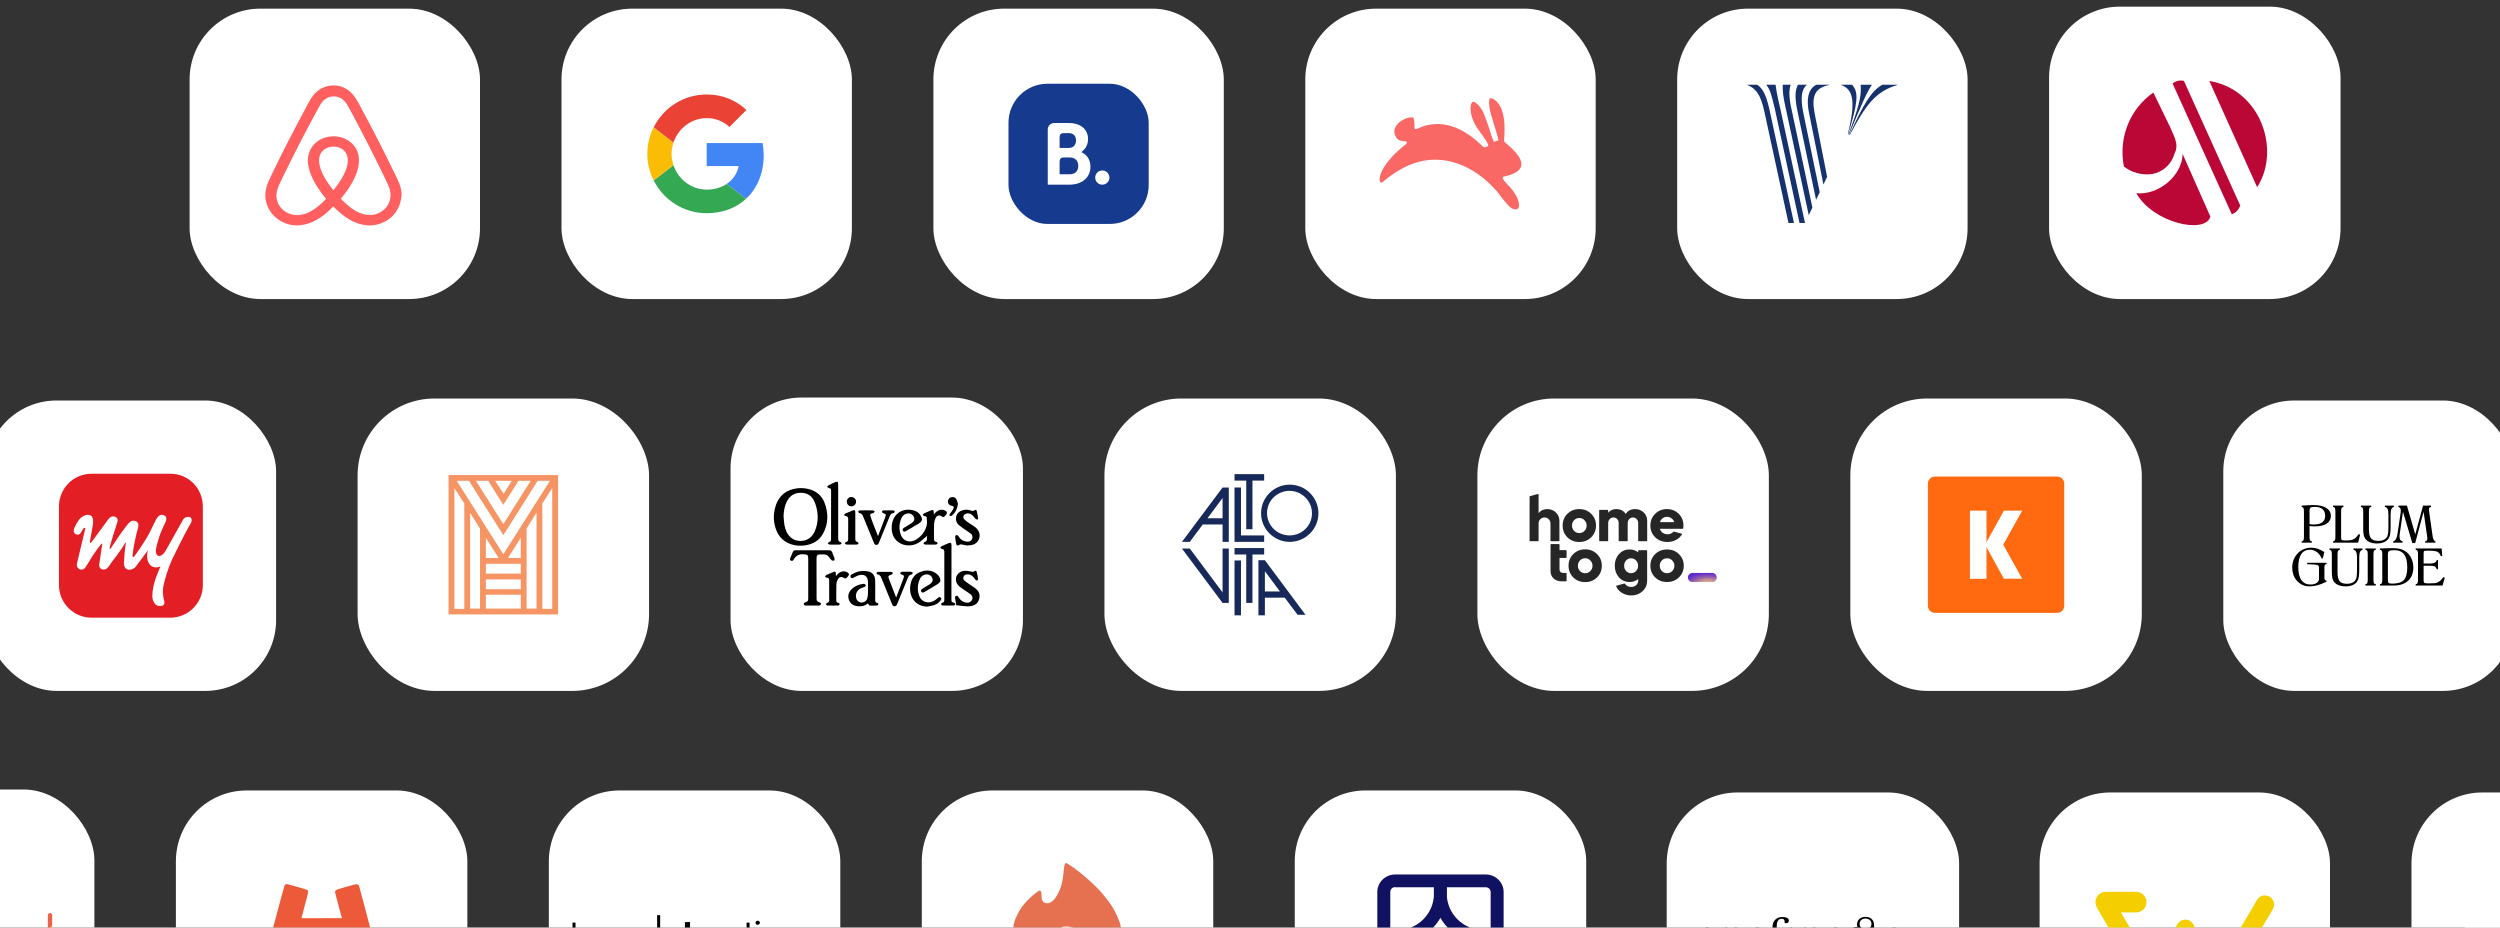
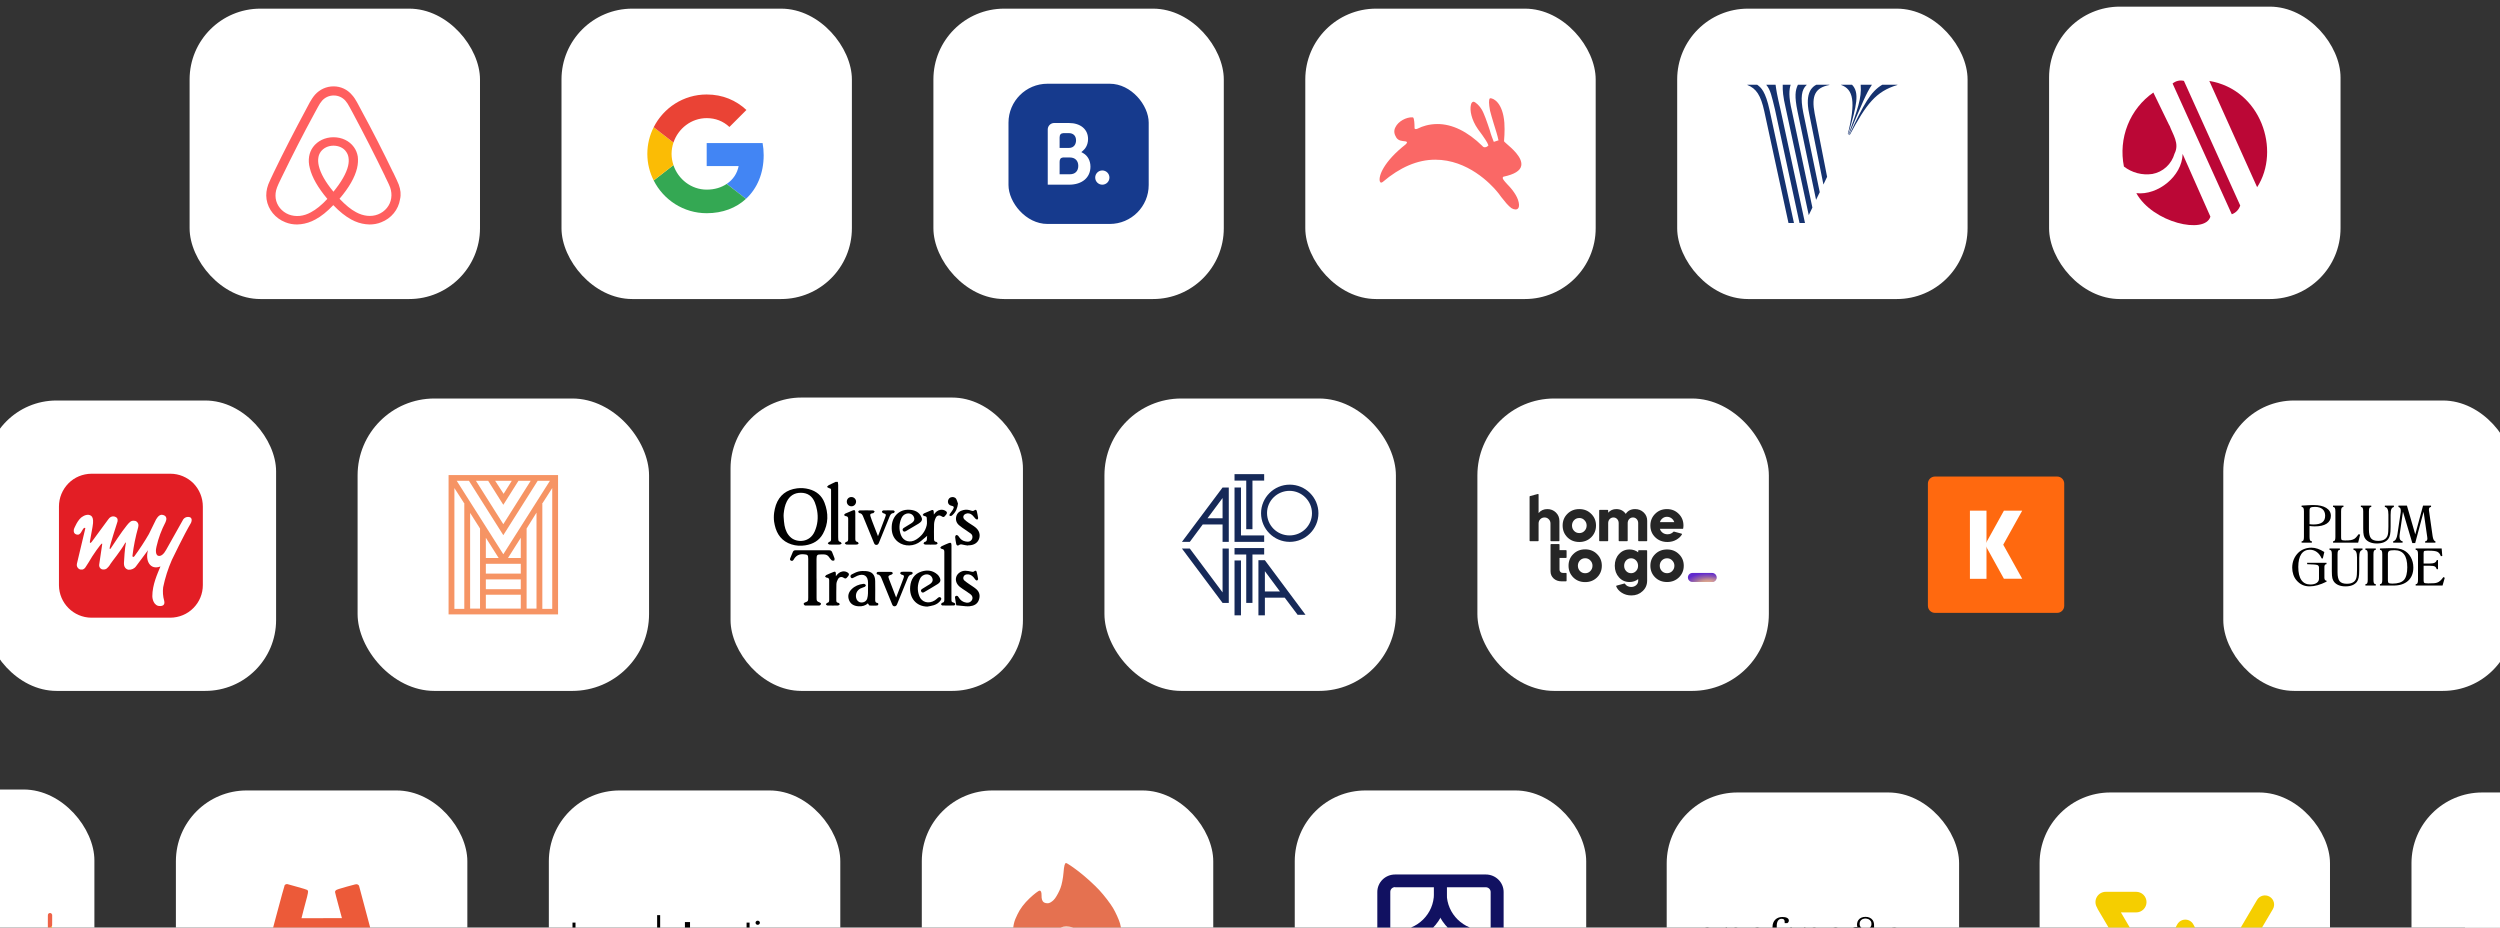
<svg xmlns="http://www.w3.org/2000/svg" width="345" height="128" viewBox="0 0 345 128" fill="none">
  <rect x="0" y="0" width="345" height="128" fill="#333333" stroke="none" />
  <rect x="26.165" y="1.193" width="40.075" height="40.075" rx="9.774" fill="white" />
  <ellipse cx="46.016" cy="21.448" rx="15.452" ry="15.883" fill="white" />
  <mask id="mask0_173_37985" style="mask-type:luminance" maskUnits="userSpaceOnUse" x="30" y="5" width="32" height="33">
    <ellipse cx="46.016" cy="21.448" rx="15.452" ry="15.883" fill="white" />
  </mask>
  <g mask="url(#mask0_173_37985)">
    <path fill-rule="evenodd" clip-rule="evenodd" d="M54.937 25.262C54.966 25.33 54.995 25.398 55.024 25.465C55.283 26.17 55.364 26.837 55.204 27.506C54.985 28.918 54.007 30.138 52.607 30.673C52.108 30.884 51.548 30.978 50.99 30.978C50.83 30.978 50.63 30.959 50.47 30.94C49.81 30.863 49.132 30.654 48.472 30.29C47.673 29.852 46.874 29.224 45.995 28.307C45.115 29.224 44.337 29.852 43.518 30.29C42.858 30.654 42.179 30.863 41.52 30.94C41.361 30.959 41.16 30.978 41.001 30.978C40.441 30.978 39.902 30.884 39.383 30.673C38.004 30.138 37.005 28.936 36.785 27.506C36.685 26.82 36.765 26.151 37.025 25.444C37.125 25.196 37.224 24.969 37.324 24.758C37.395 24.606 37.466 24.457 37.536 24.312C37.622 24.131 37.706 23.955 37.783 23.786L37.803 23.747C39.182 20.886 40.681 17.986 42.22 15.123L42.278 15.01C42.442 14.713 42.603 14.413 42.757 14.112C42.958 13.768 43.178 13.405 43.477 13.063C44.136 12.338 45.035 11.918 46.035 11.918C47.013 11.918 47.932 12.338 48.572 13.101C48.869 13.42 49.062 13.754 49.247 14.075C49.262 14.101 49.276 14.126 49.291 14.151C49.445 14.452 49.606 14.75 49.77 15.048L49.83 15.162C51.388 18.024 52.866 20.924 54.245 23.786L54.265 23.805C54.344 23.979 54.43 24.159 54.52 24.345C54.587 24.485 54.656 24.629 54.725 24.777C54.796 24.926 54.867 25.094 54.937 25.262ZM53.986 27.353C53.847 28.345 53.147 29.203 52.169 29.586C51.688 29.776 51.169 29.834 50.65 29.776C50.151 29.718 49.65 29.565 49.131 29.28C48.412 28.898 47.694 28.306 46.855 27.428C48.173 25.883 48.972 24.471 49.272 23.212C49.412 22.62 49.432 22.088 49.372 21.59C49.292 21.114 49.112 20.675 48.833 20.293C48.213 19.434 47.173 18.939 46.016 18.939C44.857 18.939 43.817 19.454 43.199 20.293C42.919 20.675 42.738 21.114 42.659 21.59C42.579 22.088 42.599 22.64 42.758 23.212C43.058 24.471 43.877 25.902 45.175 27.447C44.358 28.326 43.617 28.917 42.899 29.298C42.378 29.586 41.881 29.738 41.38 29.794C40.841 29.851 40.321 29.776 39.861 29.603C38.883 29.223 38.183 28.364 38.044 27.372C37.985 26.894 38.024 26.417 38.225 25.883C38.266 25.75 38.328 25.616 38.395 25.469L38.395 25.469L38.395 25.469C38.424 25.407 38.454 25.342 38.484 25.274C38.608 25.003 38.748 24.716 38.89 24.428L38.89 24.428L38.943 24.319L38.963 24.281C40.342 21.438 41.819 18.539 43.358 15.714L43.418 15.601C43.504 15.447 43.59 15.289 43.675 15.131C43.749 14.993 43.823 14.856 43.897 14.723C44.058 14.417 44.237 14.131 44.456 13.883C44.877 13.425 45.436 13.177 46.056 13.177C46.675 13.177 47.233 13.425 47.654 13.883C47.873 14.132 48.052 14.417 48.213 14.723C48.293 14.866 48.373 15.014 48.453 15.162C48.532 15.309 48.612 15.457 48.692 15.601L48.752 15.714C50.267 18.55 51.725 21.412 53.127 24.301V24.319C53.207 24.472 53.282 24.634 53.357 24.796L53.357 24.796C53.432 24.959 53.507 25.121 53.587 25.274C53.619 25.348 53.651 25.418 53.682 25.485C53.747 25.626 53.806 25.754 53.847 25.883C54.006 26.379 54.066 26.856 53.986 27.353ZM46.016 26.456C44.937 25.159 44.237 23.939 43.998 22.907C43.897 22.469 43.877 22.088 43.937 21.744C43.977 21.439 44.098 21.172 44.257 20.943C44.637 20.428 45.275 20.103 46.016 20.103C46.754 20.103 47.414 20.407 47.773 20.943C47.933 21.172 48.054 21.439 48.094 21.744C48.153 22.088 48.133 22.488 48.034 22.907C47.793 23.919 47.094 25.14 46.016 26.456Z" fill="#FF5F5F" />
-     <path d="M55.024 25.465L55.145 25.42L55.142 25.414L55.024 25.465ZM54.937 25.262L55.056 25.212V25.212L54.937 25.262ZM55.204 27.506L55.079 27.476L55.077 27.486L55.204 27.506ZM52.607 30.673L52.561 30.552L52.557 30.554L52.607 30.673ZM50.47 30.94L50.485 30.812L50.485 30.812L50.47 30.94ZM48.472 30.29L48.534 30.178L48.534 30.177L48.472 30.29ZM45.995 28.307L46.088 28.218L45.995 28.121L45.902 28.218L45.995 28.307ZM43.518 30.29L43.457 30.177L43.456 30.178L43.518 30.29ZM41.52 30.94L41.505 30.812L41.504 30.812L41.52 30.94ZM39.383 30.673L39.431 30.553L39.429 30.553L39.383 30.673ZM36.785 27.506L36.658 27.524L36.658 27.525L36.785 27.506ZM37.025 25.444L36.905 25.396L36.904 25.4L37.025 25.444ZM37.324 24.758L37.441 24.813L37.441 24.812L37.324 24.758ZM37.536 24.312L37.419 24.256H37.419L37.536 24.312ZM37.783 23.786L37.669 23.726L37.666 23.732L37.783 23.786ZM37.803 23.747L37.917 23.807L37.919 23.803L37.803 23.747ZM42.22 15.123L42.333 15.184L42.334 15.182L42.22 15.123ZM42.278 15.01L42.166 14.947L42.164 14.95L42.278 15.01ZM42.757 14.112L42.646 14.047L42.643 14.053L42.757 14.112ZM43.477 13.063L43.382 12.976L43.381 12.978L43.477 13.063ZM48.572 13.101L48.473 13.184L48.478 13.189L48.572 13.101ZM49.247 14.075L49.136 14.14H49.136L49.247 14.075ZM49.291 14.151L49.405 14.092L49.402 14.086L49.291 14.151ZM49.77 15.048L49.883 14.988L49.883 14.986L49.77 15.048ZM49.83 15.162L49.716 15.222L49.717 15.223L49.83 15.162ZM54.245 23.786L54.129 23.841L54.139 23.863L54.156 23.879L54.245 23.786ZM54.265 23.805L54.382 23.751L54.372 23.729L54.354 23.712L54.265 23.805ZM54.52 24.345L54.404 24.4L54.52 24.345ZM54.725 24.777L54.609 24.832L54.609 24.832L54.725 24.777ZM52.169 29.586L52.122 29.466L52.121 29.466L52.169 29.586ZM53.986 27.353L53.859 27.332L53.859 27.335L53.986 27.353ZM50.65 29.776L50.635 29.904L50.636 29.904L50.65 29.776ZM49.131 29.28L49.193 29.167L49.191 29.167L49.131 29.28ZM46.855 27.428L46.757 27.345L46.681 27.433L46.762 27.517L46.855 27.428ZM49.272 23.212L49.397 23.242L49.397 23.242L49.272 23.212ZM49.372 21.59L49.5 21.575L49.499 21.569L49.372 21.59ZM48.833 20.293L48.728 20.369L48.729 20.369L48.833 20.293ZM43.199 20.293L43.095 20.217L43.095 20.217L43.199 20.293ZM42.659 21.59L42.532 21.569L42.532 21.57L42.659 21.59ZM42.758 23.212L42.884 23.182L42.882 23.178L42.758 23.212ZM45.175 27.447L45.269 27.535L45.347 27.452L45.274 27.365L45.175 27.447ZM42.899 29.298L42.839 29.184L42.837 29.185L42.899 29.298ZM41.38 29.794L41.394 29.922L41.394 29.922L41.38 29.794ZM39.861 29.603L39.814 29.724L39.816 29.724L39.861 29.603ZM38.044 27.372L37.916 27.388L37.916 27.39L38.044 27.372ZM38.225 25.883L38.345 25.929L38.348 25.921L38.225 25.883ZM38.395 25.469L38.512 25.523L38.514 25.52L38.395 25.469ZM38.395 25.469L38.28 25.412L38.277 25.419L38.395 25.469ZM38.395 25.469L38.511 25.527L38.512 25.523L38.395 25.469ZM38.484 25.274L38.367 25.22L38.366 25.222L38.484 25.274ZM38.89 24.428L38.774 24.37L38.774 24.371L38.89 24.428ZM38.89 24.428L39.005 24.486L39.005 24.485L38.89 24.428ZM38.943 24.319L38.829 24.259L38.828 24.262L38.943 24.319ZM38.963 24.281L39.077 24.34L39.079 24.337L38.963 24.281ZM43.358 15.714L43.471 15.776L43.472 15.774L43.358 15.714ZM43.418 15.601L43.306 15.537L43.304 15.54L43.418 15.601ZM43.675 15.131L43.788 15.192L43.675 15.131ZM43.897 14.723L44.01 14.785L44.011 14.782L43.897 14.723ZM44.456 13.883L44.362 13.796L44.36 13.797L44.456 13.883ZM47.654 13.883L47.75 13.798L47.748 13.796L47.654 13.883ZM48.213 14.723L48.099 14.783L48.1 14.785L48.213 14.723ZM48.453 15.162L48.339 15.223L48.453 15.162ZM48.692 15.601L48.806 15.54L48.805 15.538L48.692 15.601ZM48.752 15.714L48.639 15.774L48.639 15.775L48.752 15.714ZM53.127 24.301H53.256V24.272L53.243 24.245L53.127 24.301ZM53.127 24.319H52.998V24.351L53.013 24.379L53.127 24.319ZM53.357 24.796L53.24 24.85L53.242 24.854L53.357 24.796ZM53.357 24.796L53.474 24.742L53.472 24.739L53.357 24.796ZM53.587 25.274L53.706 25.223L53.701 25.214L53.587 25.274ZM53.682 25.485L53.799 25.431V25.431L53.682 25.485ZM53.847 25.883L53.724 25.922L53.724 25.923L53.847 25.883ZM43.998 22.907L43.872 22.936L43.872 22.936L43.998 22.907ZM46.016 26.456L45.917 26.538L46.016 26.658L46.115 26.538L46.016 26.456ZM43.937 21.744L44.064 21.767L44.065 21.761L43.937 21.744ZM44.257 20.943L44.154 20.866L44.151 20.869L44.257 20.943ZM47.773 20.943L47.666 21.015L47.667 21.017L47.773 20.943ZM48.094 21.744L47.966 21.761L47.967 21.766L48.094 21.744ZM48.034 22.907L48.159 22.937L48.159 22.937L48.034 22.907ZM55.142 25.414C55.114 25.348 55.085 25.28 55.056 25.212L54.819 25.312C54.848 25.38 54.877 25.449 54.905 25.516L55.142 25.414ZM55.33 27.536C55.496 26.837 55.41 26.143 55.145 25.42L54.903 25.509C55.156 26.198 55.231 26.838 55.079 27.476L55.33 27.536ZM52.653 30.793C54.095 30.242 55.105 28.984 55.332 27.526L55.077 27.486C54.865 28.852 53.918 30.034 52.561 30.552L52.653 30.793ZM50.99 31.107C51.562 31.107 52.139 31.01 52.657 30.791L52.557 30.554C52.076 30.757 51.535 30.849 50.99 30.849V31.107ZM50.455 31.068C50.616 31.087 50.822 31.107 50.99 31.107V30.849C50.838 30.849 50.645 30.831 50.485 30.812L50.455 31.068ZM48.41 30.403C49.084 30.774 49.778 30.989 50.455 31.068L50.485 30.812C49.842 30.737 49.179 30.533 48.534 30.178L48.41 30.403ZM45.902 28.396C46.788 29.32 47.597 29.957 48.41 30.403L48.534 30.177C47.749 29.747 46.96 29.128 46.088 28.218L45.902 28.396ZM43.578 30.404C44.413 29.957 45.203 29.319 46.088 28.396L45.902 28.218C45.028 29.128 44.26 29.747 43.457 30.177L43.578 30.404ZM41.535 31.068C42.211 30.989 42.906 30.774 43.58 30.403L43.456 30.178C42.81 30.533 42.148 30.737 41.505 30.812L41.535 31.068ZM41.001 31.107C41.168 31.107 41.375 31.087 41.535 31.068L41.504 30.812C41.346 30.831 41.152 30.849 41.001 30.849V31.107ZM39.334 30.792C39.87 31.01 40.426 31.107 41.001 31.107V30.849C40.456 30.849 39.933 30.758 39.431 30.553L39.334 30.792ZM36.658 27.525C36.885 29.003 37.917 30.243 39.336 30.793L39.429 30.553C38.092 30.034 37.124 28.868 36.912 27.486L36.658 27.525ZM36.904 25.4C36.638 26.125 36.554 26.815 36.658 27.524L36.913 27.487C36.816 26.824 36.892 26.178 37.145 25.489L36.904 25.4ZM37.208 24.703C37.106 24.916 37.006 25.146 36.905 25.396L37.144 25.493C37.244 25.247 37.342 25.022 37.441 24.813L37.208 24.703ZM37.419 24.256C37.35 24.401 37.279 24.551 37.208 24.704L37.441 24.812C37.512 24.661 37.583 24.512 37.652 24.367L37.419 24.256ZM37.666 23.732C37.59 23.9 37.506 24.075 37.419 24.256L37.652 24.367C37.738 24.186 37.823 24.01 37.901 23.839L37.666 23.732ZM37.689 23.687L37.669 23.726L37.897 23.845L37.917 23.807L37.689 23.687ZM42.106 15.062C40.567 17.926 39.067 20.828 37.687 23.691L37.919 23.803C39.297 20.944 40.795 18.046 42.333 15.184L42.106 15.062ZM42.164 14.95L42.105 15.064L42.334 15.182L42.393 15.069L42.164 14.95ZM42.643 14.053C42.489 14.353 42.329 14.652 42.166 14.947L42.391 15.072C42.555 14.774 42.717 14.474 42.872 14.171L42.643 14.053ZM43.381 12.978C43.072 13.331 42.847 13.703 42.646 14.047L42.869 14.177C43.069 13.834 43.283 13.48 43.574 13.148L43.381 12.978ZM46.035 11.789C44.997 11.789 44.064 12.226 43.382 12.976L43.573 13.15C44.208 12.451 45.073 12.047 46.035 12.047V11.789ZM48.671 13.019C48.006 12.226 47.051 11.789 46.035 11.789V12.047C46.975 12.047 47.858 12.451 48.474 13.184L48.671 13.019ZM49.359 14.011C49.174 13.691 48.974 13.345 48.666 13.014L48.478 13.189C48.763 13.496 48.95 13.818 49.136 14.14L49.359 14.011ZM49.402 14.086C49.388 14.061 49.373 14.036 49.359 14.011L49.136 14.14C49.15 14.165 49.165 14.19 49.179 14.215L49.402 14.086ZM49.883 14.986C49.719 14.688 49.559 14.392 49.405 14.092L49.176 14.21C49.331 14.512 49.493 14.811 49.657 15.11L49.883 14.986ZM49.944 15.101L49.883 14.988L49.656 15.108L49.716 15.222L49.944 15.101ZM54.361 23.73C52.982 20.866 51.502 17.965 49.943 15.1L49.717 15.223C51.273 18.084 52.751 20.982 54.129 23.841L54.361 23.73ZM54.354 23.712L54.334 23.692L54.156 23.879L54.176 23.898L54.354 23.712ZM54.636 24.289C54.546 24.103 54.461 23.924 54.382 23.751L54.148 23.858C54.227 24.034 54.314 24.215 54.404 24.4L54.636 24.289ZM54.842 24.723C54.773 24.574 54.703 24.429 54.636 24.289L54.404 24.4C54.471 24.541 54.54 24.684 54.609 24.832L54.842 24.723ZM55.056 25.212C54.986 25.045 54.913 24.874 54.842 24.722L54.609 24.832C54.678 24.978 54.748 25.144 54.819 25.312L55.056 25.212ZM52.216 29.706C53.234 29.308 53.968 28.412 54.114 27.371L53.859 27.335C53.726 28.278 53.059 29.099 52.122 29.466L52.216 29.706ZM50.636 29.904C51.174 29.964 51.714 29.904 52.216 29.706L52.121 29.466C51.662 29.648 51.165 29.704 50.664 29.648L50.636 29.904ZM49.069 29.393C49.602 29.686 50.119 29.845 50.635 29.904L50.665 29.648C50.182 29.593 49.698 29.444 49.193 29.167L49.069 29.393ZM46.762 27.517C47.605 28.4 48.335 29.003 49.07 29.394L49.191 29.167C48.49 28.793 47.782 28.212 46.948 27.339L46.762 27.517ZM49.146 23.182C48.853 24.414 48.068 25.808 46.757 27.345L46.953 27.512C48.278 25.959 49.09 24.528 49.397 23.242L49.146 23.182ZM49.244 21.606C49.303 22.088 49.283 22.606 49.146 23.182L49.397 23.242C49.541 22.635 49.562 22.087 49.5 21.575L49.244 21.606ZM48.729 20.369C48.996 20.734 49.168 21.154 49.245 21.612L49.499 21.569C49.416 21.074 49.229 20.616 48.937 20.217L48.729 20.369ZM46.016 19.067C47.137 19.067 48.136 19.547 48.728 20.369L48.937 20.218C48.29 19.322 47.209 18.81 46.016 18.81V19.067ZM43.302 20.37C43.894 19.565 44.894 19.067 46.016 19.067V18.81C44.819 18.81 43.739 19.342 43.095 20.217L43.302 20.37ZM42.786 21.611C42.862 21.154 43.035 20.735 43.303 20.369L43.095 20.217C42.803 20.616 42.614 21.074 42.532 21.569L42.786 21.611ZM42.882 23.178C42.728 22.623 42.709 22.09 42.786 21.611L42.532 21.57C42.449 22.085 42.47 22.656 42.634 23.247L42.882 23.178ZM45.274 27.365C43.982 25.827 43.177 24.414 42.884 23.182L42.633 23.242C42.939 24.528 43.772 25.978 45.077 27.53L45.274 27.365ZM42.959 29.412C43.694 29.022 44.446 28.42 45.269 27.535L45.081 27.36C44.27 28.231 43.541 28.812 42.839 29.184L42.959 29.412ZM41.394 29.922C41.912 29.864 42.426 29.706 42.961 29.411L42.837 29.185C42.33 29.465 41.849 29.612 41.366 29.666L41.394 29.922ZM39.816 29.724C40.294 29.904 40.834 29.982 41.394 29.922L41.366 29.666C40.847 29.721 40.348 29.649 39.906 29.483L39.816 29.724ZM37.916 27.39C38.062 28.431 38.795 29.327 39.814 29.723L39.908 29.483C38.97 29.119 38.303 28.297 38.171 27.354L37.916 27.39ZM38.104 25.838C37.895 26.393 37.855 26.89 37.916 27.388L38.172 27.357C38.115 26.898 38.152 26.442 38.345 25.928L38.104 25.838ZM38.278 25.415C38.211 25.56 38.146 25.702 38.102 25.845L38.348 25.921C38.386 25.797 38.444 25.672 38.512 25.523L38.278 25.415ZM38.277 25.419L38.277 25.419L38.514 25.52L38.514 25.52L38.277 25.419ZM38.28 25.412L38.28 25.412L38.511 25.527L38.511 25.527L38.28 25.412ZM38.366 25.222C38.337 25.289 38.307 25.353 38.278 25.415L38.512 25.523C38.541 25.461 38.572 25.395 38.602 25.326L38.366 25.222ZM38.774 24.371C38.633 24.659 38.491 24.947 38.367 25.22L38.601 25.327C38.724 25.058 38.864 24.773 39.005 24.485L38.774 24.371ZM38.774 24.37L38.774 24.37L39.005 24.486L39.005 24.485L38.774 24.37ZM38.828 24.262L38.774 24.371L39.005 24.485L39.059 24.376L38.828 24.262ZM38.849 24.221L38.829 24.259L39.057 24.379L39.077 24.34L38.849 24.221ZM43.245 15.652C41.705 18.479 40.226 21.381 38.847 24.224L39.079 24.337C40.457 21.496 41.933 18.598 43.471 15.776L43.245 15.652ZM43.304 15.54L43.244 15.654L43.472 15.774L43.532 15.661L43.304 15.54ZM43.562 15.069C43.476 15.228 43.391 15.386 43.306 15.537L43.53 15.664C43.617 15.509 43.703 15.35 43.788 15.192L43.562 15.069ZM43.785 14.66C43.71 14.794 43.636 14.932 43.562 15.069L43.788 15.192C43.862 15.054 43.936 14.917 44.01 14.785L43.785 14.66ZM44.36 13.797C44.131 14.056 43.947 14.352 43.783 14.662L44.011 14.782C44.169 14.482 44.343 14.206 44.553 13.968L44.36 13.797ZM46.056 13.049C45.4 13.049 44.806 13.312 44.362 13.796L44.551 13.97C44.947 13.539 45.473 13.306 46.056 13.306V13.049ZM47.748 13.796C47.304 13.312 46.712 13.049 46.056 13.049V13.306C46.639 13.306 47.163 13.539 47.559 13.97L47.748 13.796ZM48.327 14.662C48.163 14.352 47.979 14.057 47.75 13.798L47.557 13.968C47.767 14.207 47.941 14.482 48.099 14.782L48.327 14.662ZM48.566 15.1C48.486 14.953 48.406 14.804 48.326 14.66L48.1 14.785C48.18 14.927 48.259 15.075 48.339 15.223L48.566 15.1ZM48.805 15.538C48.725 15.396 48.646 15.248 48.566 15.1L48.339 15.223C48.419 15.371 48.499 15.519 48.58 15.663L48.805 15.538ZM48.866 15.654L48.806 15.54L48.578 15.661L48.639 15.774L48.866 15.654ZM53.243 24.245C51.84 21.354 50.381 18.491 48.866 15.653L48.639 15.775C50.152 18.61 51.61 21.47 53.011 24.358L53.243 24.245ZM53.256 24.319V24.301H52.998V24.319H53.256ZM53.474 24.742C53.399 24.581 53.323 24.415 53.241 24.259L53.013 24.379C53.092 24.528 53.165 24.687 53.24 24.85L53.474 24.742ZM53.472 24.739L53.472 24.739L53.242 24.854L53.242 24.854L53.472 24.739ZM53.701 25.214C53.623 25.064 53.549 24.905 53.474 24.742L53.24 24.85C53.315 25.012 53.391 25.177 53.473 25.334L53.701 25.214ZM53.799 25.431C53.768 25.364 53.737 25.295 53.706 25.223L53.469 25.325C53.502 25.4 53.535 25.471 53.565 25.539L53.799 25.431ZM53.97 25.844C53.926 25.706 53.863 25.57 53.799 25.431L53.565 25.539C53.631 25.681 53.686 25.802 53.724 25.922L53.97 25.844ZM54.113 27.373C54.197 26.852 54.133 26.354 53.97 25.844L53.724 25.923C53.879 26.404 53.935 26.86 53.859 27.332L54.113 27.373ZM43.872 22.936C44.118 23.996 44.832 25.235 45.917 26.538L46.115 26.374C45.042 25.084 44.356 23.881 44.123 22.878L43.872 22.936ZM43.81 21.722C43.746 22.087 43.769 22.486 43.872 22.936L44.123 22.878C44.025 22.452 44.008 22.089 44.064 21.767L43.81 21.722ZM44.151 20.869C43.983 21.112 43.853 21.398 43.81 21.727L44.065 21.761C44.102 21.48 44.213 21.232 44.363 21.017L44.151 20.869ZM46.016 19.974C45.237 19.974 44.56 20.316 44.154 20.866L44.361 21.019C44.715 20.54 45.313 20.232 46.016 20.232V19.974ZM47.88 20.871C47.492 20.292 46.787 19.974 46.016 19.974V20.232C46.721 20.232 47.336 20.522 47.666 21.015L47.88 20.871ZM48.222 21.727C48.178 21.398 48.048 21.111 47.878 20.869L47.667 21.017C47.818 21.232 47.929 21.48 47.966 21.761L48.222 21.727ZM48.159 22.937C48.261 22.504 48.283 22.087 48.221 21.723L47.967 21.766C48.022 22.09 48.004 22.472 47.908 22.878L48.159 22.937ZM46.115 26.538C47.199 25.215 47.911 23.977 48.159 22.937L47.908 22.877C47.674 23.862 46.989 25.064 45.916 26.375L46.115 26.538Z" fill="#FF5F5F" />
  </g>
  <rect x="77.486" y="1.193" width="40.075" height="40.075" rx="9.774" fill="white" />
  <g clip-path="url(#clip0_173_37985)">
    <path d="M97.523 19.741V22.914H101.932C101.739 23.934 101.158 24.798 100.286 25.379L102.945 27.442C104.494 26.012 105.388 23.912 105.388 21.417C105.388 20.836 105.336 20.277 105.239 19.741L97.523 19.741Z" fill="#4285F4" />
    <path d="M92.933 22.79L92.334 23.249L90.211 24.902C91.559 27.576 94.322 29.423 97.524 29.423C99.736 29.423 101.59 28.693 102.946 27.442L100.287 25.379C99.557 25.871 98.626 26.169 97.524 26.169C95.394 26.169 93.585 24.731 92.936 22.795L92.933 22.79Z" fill="#34A853" />
    <path d="M90.211 17.559C89.652 18.661 89.332 19.905 89.332 21.231C89.332 22.556 89.652 23.8 90.211 24.902C90.211 24.91 92.937 22.787 92.937 22.787C92.773 22.296 92.676 21.774 92.676 21.231C92.676 20.687 92.773 20.166 92.937 19.674L90.211 17.559Z" fill="#FBBC05" />
    <path d="M97.524 16.301C98.731 16.301 99.803 16.718 100.66 17.522L103.006 15.176C101.583 13.85 99.736 13.039 97.524 13.039C94.322 13.039 91.559 14.878 90.211 17.559L92.937 19.674C93.585 17.738 95.394 16.301 97.524 16.301Z" fill="#EA4335" />
  </g>
  <rect x="128.809" y="1.193" width="40.075" height="40.075" rx="9.774" fill="white" />
  <rect x="139.172" y="11.556" width="19.349" height="19.349" rx="5.375" fill="#163A8D" />
  <mask id="mask1_173_37985" style="mask-type:luminance" maskUnits="userSpaceOnUse" x="139" y="11" width="20" height="20">
    <circle cx="148.847" cy="21.231" r="9.675" fill="white" />
  </mask>
  <g mask="url(#mask1_173_37985)">
    <path fill-rule="evenodd" clip-rule="evenodd" d="M151.138 24.505C151.138 23.962 151.577 23.523 152.118 23.523C152.661 23.523 153.102 23.962 153.102 24.505C153.102 25.047 152.661 25.487 152.118 25.487C151.577 25.487 151.138 25.047 151.138 24.505Z" fill="white" />
    <path fill-rule="evenodd" clip-rule="evenodd" d="M149.482 21.135L149.224 20.99L149.449 20.797C149.712 20.57 150.152 20.062 150.152 19.184C150.152 17.841 149.111 16.974 147.501 16.974H145.663V16.973H145.454C144.976 16.991 144.594 17.38 144.589 17.861V25.486H145.432C145.435 25.487 145.435 25.486 145.436 25.487L147.537 25.486C149.327 25.486 150.483 24.51 150.483 22.999C150.483 22.185 150.109 21.489 149.482 21.135H149.482ZM146.226 19.427V18.976C146.226 18.581 146.392 18.394 146.758 18.37H147.49C148.118 18.37 148.494 18.746 148.494 19.375C148.494 19.855 148.236 20.415 147.513 20.415H146.226V19.427H146.226ZM147.656 24.047L146.226 24.046V22.333C146.226 21.967 146.367 21.777 146.681 21.733H147.656C148.352 21.733 148.802 22.173 148.803 22.884C148.802 23.614 148.363 24.047 147.656 24.047Z" fill="white" />
  </g>
  <rect x="180.13" y="1.193" width="40.075" height="40.075" rx="9.774" fill="white" />
  <path d="M207.91 19.84C207.602 19.576 207.558 19.533 207.558 19.445C207.558 19.401 207.69 18.126 207.602 16.94C207.382 14.171 206.108 13.556 205.668 13.556C205.624 13.556 205.624 13.556 205.581 13.6C205.449 13.776 205.449 14.303 205.624 15.27C205.712 15.665 205.932 16.369 206.152 17.116C206.416 17.951 206.679 18.785 206.767 19.269L206.811 19.357L206.152 19.576L206.108 19.489C205.976 19.137 205.756 18.61 205.581 17.951C205.229 16.896 204.789 15.578 204.438 15.05C204.174 14.611 203.603 14.04 203.339 14.04H203.295C203.163 14.084 203.031 14.215 202.987 14.479C202.812 15.182 203.031 16.5 203.954 17.819C204.877 19.049 205.317 19.752 205.361 19.972L205.405 20.06L205.361 20.104C205.361 20.104 205.185 20.324 204.921 20.324C204.789 20.324 204.658 20.28 204.57 20.148C202.504 18.126 200.394 17.116 198.373 17.116C197.142 17.116 196.219 17.467 195.78 17.687C195.604 17.775 195.472 17.819 195.384 17.819C195.296 17.819 195.296 17.775 195.252 17.775C195.208 17.731 195.208 17.731 195.208 17.643C195.208 17.072 195.164 16.413 195.032 16.237C194.988 16.193 194.944 16.193 194.9 16.193C194.109 16.149 192.967 16.72 192.571 17.555C192.307 18.038 192.395 18.522 192.703 19.005C193.011 19.445 193.494 19.445 193.802 19.489C193.978 19.489 194.109 19.533 194.153 19.62C194.197 19.752 194.065 19.796 193.978 19.928C190.945 22.301 190.198 24.323 190.418 25.026C190.462 25.113 190.505 25.201 190.593 25.201C190.681 25.201 190.725 25.157 190.813 25.113C193.186 23.092 195.604 22.037 198.065 22.037C202.548 22.037 205.712 25.377 206.591 26.432C206.767 26.652 206.987 26.915 207.163 27.179C207.646 27.794 208.13 28.409 208.569 28.717C208.921 28.937 209.316 28.981 209.492 28.761C209.624 28.629 209.668 28.321 209.58 27.926C209.404 27.003 208.569 25.992 207.998 25.421C207.514 24.894 207.339 24.674 207.382 24.498C207.426 24.454 207.426 24.366 207.558 24.366C208.965 24.059 209.8 23.576 209.932 22.872C210.151 21.73 208.569 20.412 207.91 19.84Z" fill="#FA6866" />
  <rect x="231.451" y="1.193" width="40.075" height="40.075" rx="9.774" fill="white" />
  <path d="M242.491 11.695H241.138V11.729C242.378 12.219 242.987 13.161 243.472 15.355L246.811 30.772H247.566L244.211 15.231C243.63 12.569 243.021 12.078 242.491 11.695ZM245.029 11.695H243.76V11.729C244.33 12.411 244.493 13.257 244.944 15.101L248.333 30.772H249.089L245.694 15.05C245.215 13.031 245.136 12.473 245.029 11.695ZM249.608 29.69L250.11 28.646L247.29 15.349C246.794 13.285 246.907 12.338 247.11 11.695H246.016C245.999 12.535 246.038 13.234 246.444 14.999L249.608 29.69ZM250.617 27.581L251.125 26.52L248.858 15.58C248.435 13.454 248.615 12.349 249.32 11.723V11.689H248.113C247.741 12.479 247.628 13.274 248.057 15.372L250.617 27.581ZM251.632 25.466L252.14 24.4L250.42 15.642C249.946 13.178 250.516 12.101 252.45 11.729V11.695H250.657C250.138 11.949 249.044 12.732 249.659 15.654L251.632 25.466ZM254.999 18.485L255.05 18.518C256.251 14.531 256.634 12.766 255.574 11.689H254.074V11.723C255.749 12.321 256.127 14.03 254.999 18.485ZM255.1 18.552L255.151 18.586C257.04 14.114 257.531 12.89 258.309 11.723V11.689H256.775V11.734C256.933 13.522 256.319 15.163 255.1 18.552ZM259.753 11.695C258.157 12.625 257.21 14.357 255.202 18.62L255.253 18.654C257.554 14.34 258.867 12.62 261.839 11.729V11.695H259.753Z" fill="#15326F" />
  <rect x="282.773" y="0.916" width="40.221" height="40.353" rx="9.774" fill="white" />
  <path fill-rule="evenodd" clip-rule="evenodd" d="M299.398 17.328C299.832 18.543 300.809 19.794 300.087 21.198C299.884 21.912 299.49 22.553 298.949 23.05C298.408 23.547 297.741 23.878 297.024 24.008C296.336 24.11 295.635 24.072 294.962 23.896C294.288 23.72 293.656 23.41 293.101 22.983C292.714 21.061 292.893 19.066 293.616 17.249C294.338 15.431 295.572 13.873 297.162 12.77L299.371 17.321L299.398 17.328Z" fill="#BB0736" />
  <path fill-rule="evenodd" clip-rule="evenodd" d="M305.035 29.894C304.305 32.388 297.078 30.751 294.813 26.656C297.787 26.994 301.139 24.303 301.201 21.241L305.035 29.894Z" fill="#BB0736" />
  <path fill-rule="evenodd" clip-rule="evenodd" d="M307.988 29.571C308.259 29.473 308.505 29.314 308.707 29.104C308.908 28.895 309.06 28.642 309.152 28.363L301.381 11.162C301.11 11.094 300.828 11.092 300.557 11.156C300.286 11.219 300.033 11.346 299.818 11.527L307.988 29.571Z" fill="#BB0736" />
  <path fill-rule="evenodd" clip-rule="evenodd" d="M311.484 25.835C314.788 20.729 312.001 12.35 304.884 11.169L311.484 25.835Z" fill="#BB0736" />
  <rect x="-1.974" y="55.27" width="40.075" height="40.075" rx="9.774" fill="white" />
  <path d="M23.514 85.242C24.717 85.226 25.856 84.757 26.681 83.915C27.523 83.073 27.992 81.935 27.992 80.748V69.9C27.992 68.697 27.523 67.558 26.698 66.701C25.856 65.859 24.717 65.374 23.514 65.374H12.614C11.411 65.39 10.273 65.859 9.447 66.701C8.605 67.558 8.136 68.697 8.136 69.9V80.764C8.152 83.23 10.148 85.226 12.614 85.242" fill="#E31E25" />
  <path d="M20.427 75.925C20.007 77.328 20.692 78.735 22.143 78.17C21.723 79.184 21.021 80.7 21.021 82.275C21.021 82.275 21.021 83.338 21.799 83.602C21.799 83.602 22.889 83.867 22.657 82.9C22.484 82.291 22.44 81.67 22.516 81.044C22.781 79.749 23.186 78.483 23.719 77.268C23.719 77.268 25.387 73.784 26.353 72.164C26.353 72.164 26.758 71.335 25.932 71.335C25.683 71.335 25.447 71.459 25.294 71.663L22.937 75.861C22.58 76.518 22.236 76.719 21.971 76.719C21.378 76.719 21.502 75.769 21.598 75.424C21.863 74.253 22.284 73.131 22.845 72.052C23.266 71.134 22.424 71.054 22.424 71.054C21.891 70.914 21.486 71.787 21.486 71.787L20.552 73.692C19.942 74.754 19.273 75.769 18.555 76.751C18.555 76.751 18.431 76.907 18.335 76.847C18.243 76.767 18.291 76.61 18.291 76.61C18.447 75.316 18.712 74.037 19.069 72.77C19.084 72.694 19.101 72.629 19.101 72.553C19.117 72.381 19.069 72.209 18.96 72.084C18.852 71.944 18.696 71.868 18.523 71.868C18.102 71.82 17.902 72.02 17.525 72.473C16.699 73.487 15.733 75.019 15.264 75.704C15.216 75.784 15.124 75.769 15.124 75.66C15.124 75.347 16.214 71.976 16.214 71.976C16.214 71.976 16.342 71.507 15.966 71.35C15.966 71.35 15.388 70.994 14.923 71.695L12.674 74.754C12.506 74.987 12.409 74.911 12.409 74.911V74.706L12.77 72.71C13.051 71.178 12.518 71.102 12.177 71.038C11.928 71.038 11.66 71.118 11.443 71.258C10.742 71.599 10.213 72.99 10.213 72.99C10.213 72.99 10.056 73.487 10.397 73.692C10.509 73.756 10.633 73.8 10.758 73.784C11.255 73.756 11.351 72.834 11.708 72.834C11.772 72.834 11.772 72.91 11.772 72.926L10.617 77.781C10.537 78.062 10.662 78.358 10.898 78.515C11.055 78.607 11.227 78.623 11.395 78.595C11.552 78.547 11.692 78.439 11.788 78.298L12.209 77.641C12.814 76.562 13.937 75.019 14.049 75.019C14.093 75.019 14.109 75.019 14.109 75.067L13.688 77.921C13.644 78.17 13.785 78.439 14.017 78.547C14.234 78.623 14.47 78.607 14.671 78.499C14.907 78.31 15.108 78.078 15.248 77.813C15.484 77.436 16.607 76.113 17.293 74.894C17.341 74.814 17.385 74.894 17.369 74.943C17.228 75.58 17.12 77.284 17.104 77.705C17.072 78.531 17.713 78.623 17.73 78.623C18.15 78.655 18.555 78.467 18.788 78.126" fill="white" />
  <rect x="49.348" y="54.993" width="40.221" height="40.353" rx="10.608" fill="white" />
  <path fill-rule="evenodd" clip-rule="evenodd" d="M74.842 83.986V69.544H74.802L76.208 67.35V84.026H74.842V83.986ZM62.707 67.35L64.113 69.544H64.073V84.026H62.707V67.35ZM68.332 66.353H70.623L69.498 68.148L68.332 66.353ZM69.457 69.664L71.547 66.353H73.235L69.457 72.337L65.68 66.353H67.368L69.457 69.664ZM69.457 76.486L63.028 66.353H64.716L69.457 73.853L74.199 66.353H75.887L69.457 76.486ZM72.672 72.935L74.038 70.741V83.986H72.672V72.935ZM67.047 83.986H71.868V82.071H67.047V83.986ZM67.047 77.004V74.212L68.815 77.004H67.047ZM71.868 77.004H70.1L71.868 74.212V77.004ZM71.868 79.159H67.047V77.802H69.337H69.578H71.868V79.159ZM67.047 81.313H71.868V79.956H67.047V81.313ZM66.243 72.935V83.986H64.877V70.781L66.243 72.935ZM61.903 84.784H77.012V65.555H61.903V84.784Z" fill="#F69464" />
  <rect x="100.815" y="54.862" width="40.351" height="40.484" rx="9.774" fill="white" />
  <path d="M106.829 70.761C106.879 70.418 106.958 70.034 107.073 69.701C107.561 68.321 108.557 67.574 109.996 67.39C110.553 67.32 111.106 67.36 111.649 67.505C112.665 67.778 113.412 68.396 113.785 69.382C114.338 70.826 114.328 72.275 113.571 73.654C113.048 74.605 112.192 75.093 111.126 75.258C110.484 75.357 109.851 75.322 109.234 75.128C107.919 74.71 107.202 73.764 106.913 72.454C106.879 72.295 106.864 72.17 106.829 72.011C106.779 71.697 106.773 71.148 106.829 70.761ZM108.149 70.883C108.13 71.06 108.133 71.239 108.147 71.416C108.175 71.783 108.195 72.152 108.263 72.509C108.387 73.161 108.641 73.759 109.169 74.202C109.991 74.894 111.739 74.909 112.426 73.341C112.834 72.414 112.934 71.438 112.759 70.448C112.69 70.059 112.585 69.671 112.436 69.307C112.087 68.461 111.445 68.003 110.514 68.003C109.612 68.003 108.97 68.426 108.572 69.223C108.308 69.749 108.21 70.309 108.149 70.883Z" fill="black" />
  <path d="M115.618 66.494C115.633 66.638 115.668 66.788 115.668 66.932C115.668 69.327 115.668 71.728 115.668 74.123C115.668 74.247 115.678 74.372 115.688 74.496C115.703 74.65 115.782 74.74 115.947 74.78C116.031 74.805 116.091 74.919 116.161 74.994C116.071 75.049 115.986 75.148 115.897 75.148C115.424 75.163 114.951 75.163 114.478 75.148C114.398 75.148 114.318 75.054 114.234 75.004C114.293 74.929 114.343 74.805 114.413 74.79C114.632 74.74 114.687 74.611 114.687 74.416C114.687 72.151 114.687 69.89 114.687 67.624C114.687 67.395 114.547 67.41 114.408 67.365C114.303 67.331 114.219 67.251 114.124 67.196C114.204 67.117 114.263 67.007 114.358 66.957C114.672 66.793 114.995 66.648 115.314 66.499C115.414 66.499 115.513 66.499 115.613 66.499L115.618 66.494Z" fill="black" />
  <path d="M128.868 71.016C129.102 70.682 129.361 70.433 129.76 70.359C130.038 70.309 130.287 70.369 130.516 70.523C130.711 70.652 130.726 70.802 130.591 70.986C130.536 71.061 130.472 71.121 130.417 71.195C130.287 71.374 130.158 71.399 129.959 71.26C129.66 71.051 129.311 71.106 129.147 71.429C129.008 71.698 128.918 72.017 128.903 72.321C128.868 72.998 128.898 73.68 128.893 74.362C128.893 74.596 128.943 74.766 129.227 74.785C129.291 74.79 129.346 74.91 129.406 74.98C129.331 75.039 129.257 75.144 129.177 75.149C128.669 75.164 128.166 75.164 127.658 75.149C127.584 75.149 127.514 75.054 127.439 74.999C127.494 74.925 127.534 74.8 127.598 74.79C127.872 74.746 127.912 74.561 127.917 74.337C127.917 74.178 127.917 74.014 127.962 73.934C127.658 74.188 127.359 74.442 127.056 74.691C126.159 75.423 124.83 75.472 123.939 74.79C123.236 74.253 123.017 73.496 123.057 72.649C123.122 71.24 124.108 70.284 125.457 70.344C126.199 70.374 126.842 70.627 127.165 71.374C127.29 71.663 127.245 71.862 127.021 72.067C126.941 72.141 126.857 72.206 126.762 72.261C126.184 72.604 125.607 72.943 125.029 73.287C124.88 73.376 124.72 73.416 124.611 73.252C124.491 73.077 124.586 72.933 124.745 72.838C125.069 72.634 125.398 72.44 125.721 72.241C126.164 71.967 126.274 71.678 126.095 71.3C125.92 70.926 125.482 70.762 125.059 70.896C124.735 71.001 124.521 71.225 124.392 71.524C124.063 72.286 124.033 73.072 124.332 73.844C124.661 74.706 125.602 74.98 126.438 74.452C127.165 73.994 127.683 73.346 127.882 72.505C127.962 72.176 127.902 71.813 127.892 71.464C127.887 71.27 127.723 71.25 127.574 71.215C127.484 71.19 127.404 71.126 127.32 71.076C127.384 70.996 127.439 70.882 127.524 70.842C127.852 70.687 128.191 70.553 128.53 70.413C128.739 70.329 128.823 70.379 128.853 70.598C128.863 70.672 128.858 70.747 128.863 70.822C128.863 70.886 128.868 70.951 128.873 71.011L128.868 71.016Z" fill="black" />
  <path d="M112.686 79.844C112.686 80.716 112.686 81.587 112.686 82.459C112.686 82.942 112.706 82.966 113.159 83.161C113.224 83.191 113.308 83.28 113.303 83.33C113.298 83.405 113.224 83.484 113.154 83.529C113.109 83.564 113.029 83.564 112.965 83.564C112.382 83.564 111.804 83.564 111.222 83.564C111.162 83.564 111.087 83.574 111.053 83.544C110.988 83.484 110.908 83.405 110.898 83.33C110.898 83.275 110.988 83.176 111.058 83.151C111.501 82.996 111.536 82.952 111.536 82.484C111.536 80.726 111.536 78.968 111.536 77.205C111.536 77.18 111.536 77.156 111.536 77.131C111.531 76.573 111.451 76.533 110.903 76.488C110.266 76.438 109.833 76.682 109.529 77.22C109.439 77.38 109.315 77.454 109.14 77.365C108.956 77.27 109.016 77.116 109.076 76.976C109.18 76.717 109.3 76.458 109.399 76.199C109.469 76.01 109.594 75.93 109.793 75.936C110.341 75.941 110.888 75.936 111.436 75.936C112.422 75.936 113.413 75.941 114.399 75.936C114.633 75.936 114.772 76.01 114.847 76.234C114.942 76.508 115.076 76.767 115.161 77.041C115.19 77.136 115.156 77.34 115.101 77.36C115.001 77.394 114.832 77.375 114.752 77.305C114.598 77.17 114.493 76.986 114.364 76.822C114.195 76.603 113.956 76.518 113.692 76.508C113.567 76.503 113.443 76.508 113.318 76.508C112.766 76.508 112.686 76.583 112.681 77.141C112.681 78.047 112.681 78.948 112.681 79.854L112.686 79.844Z" fill="black" />
  <path d="M119.78 83.255C119.432 83.578 118.979 83.708 118.466 83.668C117.878 83.628 117.395 83.394 117.171 82.826C116.942 82.249 117.096 81.731 117.53 81.303C117.968 80.87 118.515 80.645 119.128 80.576C119.183 80.571 119.252 80.561 119.297 80.586C119.372 80.631 119.481 80.695 119.486 80.765C119.491 80.835 119.407 80.939 119.337 80.979C119.143 81.074 118.929 81.114 118.74 81.213C118.252 81.472 118.032 81.975 118.147 82.513C118.227 82.871 118.486 83.115 118.824 83.14C119.218 83.17 119.571 82.956 119.676 82.597C119.74 82.368 119.775 82.129 119.78 81.89C119.795 81.412 119.78 80.929 119.79 80.446C119.8 79.475 119.218 79.087 118.306 79.46C118.137 79.53 117.983 79.625 117.818 79.704C117.679 79.774 117.53 79.879 117.41 79.684C117.296 79.5 117.395 79.341 117.544 79.266C117.848 79.107 118.162 78.943 118.496 78.863C118.809 78.788 119.158 78.788 119.481 78.808C120.348 78.868 120.761 79.311 120.776 80.187C120.791 81.024 120.781 81.861 120.776 82.702C120.776 82.941 120.766 83.175 121.1 83.21C121.15 83.21 121.234 83.339 121.219 83.389C121.204 83.459 121.115 83.558 121.05 83.564C120.701 83.578 120.353 83.588 120.009 83.564C119.93 83.558 119.865 83.389 119.77 83.265L119.78 83.255Z" fill="black" />
  <path d="M127.977 83.712C126.429 83.692 125.463 82.512 125.607 80.939C125.702 79.938 126.175 79.186 127.166 78.872C127.967 78.618 128.739 78.708 129.391 79.305C129.476 79.385 129.546 79.48 129.605 79.579C129.879 80.032 129.83 80.326 129.381 80.61C128.774 80.993 128.147 81.352 127.524 81.72C127.375 81.81 127.23 81.8 127.136 81.646C127.046 81.501 127.101 81.372 127.235 81.282C127.494 81.118 127.753 80.959 128.017 80.799C128.097 80.749 128.176 80.71 128.251 80.66C128.694 80.381 128.814 80.072 128.62 79.694C128.43 79.32 127.977 79.166 127.549 79.325C127.245 79.435 127.046 79.654 126.927 79.933C126.598 80.695 126.563 81.481 126.862 82.253C127.195 83.13 128.166 83.388 129.013 82.846C129.167 82.746 129.297 82.617 129.436 82.502C129.556 82.408 129.68 82.343 129.815 82.462C129.954 82.582 129.894 82.721 129.815 82.841C129.586 83.174 129.257 83.388 128.883 83.513C128.59 83.613 128.276 83.647 127.967 83.712H127.977Z" fill="black" />
  <path d="M131.298 79.013C131.298 80.233 131.298 81.453 131.298 82.673C131.298 83.066 131.298 83.061 131.686 83.195C131.756 83.22 131.85 83.33 131.84 83.375C131.82 83.449 131.726 83.554 131.661 83.554C131.123 83.569 130.581 83.569 130.043 83.554C129.983 83.554 129.874 83.449 129.874 83.395C129.874 83.32 129.958 83.195 130.018 83.186C130.287 83.141 130.317 82.971 130.317 82.752C130.317 80.551 130.317 78.356 130.317 76.155C130.317 75.911 130.242 75.786 129.993 75.756C129.908 75.746 129.829 75.657 129.749 75.602C129.819 75.522 129.869 75.413 129.958 75.373C130.262 75.223 130.576 75.094 130.889 74.965C131.198 74.84 131.303 74.91 131.303 75.243C131.303 76.498 131.303 77.748 131.303 79.003L131.298 79.013Z" fill="black" />
  <path d="M131.97 83.533C131.916 83.229 131.851 82.911 131.811 82.592C131.791 82.463 131.741 82.298 131.931 82.234C132.11 82.174 132.209 82.283 132.289 82.423C132.528 82.836 132.872 83.095 133.35 83.165C133.619 83.204 133.863 83.14 134.047 82.926C134.291 82.637 134.256 82.263 133.927 82.009C133.584 81.74 133.205 81.511 132.842 81.267C132.712 81.178 132.583 81.088 132.458 80.989C131.99 80.605 131.811 80.097 131.965 79.604C132.115 79.136 132.628 78.768 133.2 78.763C133.474 78.763 133.758 78.818 134.027 78.882C134.191 78.922 134.321 78.952 134.46 78.828C134.595 78.713 134.734 78.733 134.779 78.922C134.858 79.241 134.928 79.564 134.978 79.888C134.988 79.958 134.908 80.077 134.839 80.107C134.789 80.132 134.669 80.062 134.615 80.008C134.505 79.893 134.435 79.749 134.326 79.634C134.082 79.37 133.788 79.221 133.419 79.266C133.195 79.291 133.026 79.41 132.956 79.624C132.887 79.828 132.961 80.013 133.116 80.142C133.31 80.306 133.524 80.451 133.733 80.595C134.062 80.829 134.42 81.033 134.724 81.297C135.192 81.706 135.287 82.238 135.078 82.811C134.863 83.389 134.385 83.603 133.813 83.663C133.639 83.677 133.464 83.677 133.29 83.663C132.857 83.628 132.419 83.578 131.97 83.533Z" fill="black" />
  <path d="M133.568 75.287C133.314 75.242 133.06 75.222 132.816 75.153C132.642 75.103 132.507 75.103 132.358 75.212C132.159 75.362 132 75.282 131.955 75.038C131.9 74.739 131.84 74.436 131.815 74.132C131.805 74.032 131.88 73.868 131.95 73.843C132.029 73.813 132.199 73.888 132.249 73.962C132.438 74.241 132.637 74.51 132.961 74.635C133.15 74.709 133.359 74.749 133.558 74.754C133.842 74.764 134.091 74.57 134.166 74.321C134.245 74.052 134.196 73.798 133.966 73.629C133.578 73.345 133.175 73.086 132.781 72.812C132.632 72.708 132.488 72.598 132.348 72.479C131.965 72.145 131.845 71.712 131.97 71.239C132.099 70.756 132.473 70.497 132.946 70.387C133.309 70.303 133.673 70.337 134.021 70.467C134.186 70.527 134.325 70.546 134.479 70.417C134.619 70.303 134.753 70.352 134.798 70.532C134.873 70.845 134.932 71.159 134.982 71.478C134.992 71.547 134.928 71.682 134.878 71.692C134.803 71.707 134.688 71.657 134.629 71.597C134.454 71.423 134.32 71.204 134.131 71.049C133.877 70.84 133.563 70.766 133.244 70.915C132.916 71.069 132.836 71.403 133.08 71.672C133.244 71.851 133.459 71.991 133.658 72.135C133.976 72.359 134.325 72.538 134.624 72.787C135.157 73.225 135.311 73.813 135.102 74.386C134.903 74.913 134.415 75.227 133.747 75.252C133.688 75.252 133.633 75.252 133.573 75.252V75.287H133.568Z" fill="black" />
  <path d="M123.666 82.463C123.92 81.796 124.154 81.194 124.383 80.596C124.487 80.317 124.597 80.038 124.696 79.76C124.801 79.466 124.761 79.391 124.472 79.311C124.442 79.302 124.398 79.306 124.378 79.287C124.313 79.227 124.253 79.157 124.193 79.087C124.268 79.028 124.343 78.923 124.422 78.913C124.637 78.888 124.851 78.903 125.07 78.903C125.294 78.903 125.518 78.888 125.742 78.913C125.827 78.923 125.906 79.013 125.986 79.067C125.921 79.142 125.867 79.267 125.797 79.282C125.498 79.326 125.369 79.516 125.269 79.769C124.791 80.96 124.308 82.145 123.82 83.33C123.75 83.499 123.676 83.668 123.447 83.673C123.222 83.673 123.158 83.504 123.093 83.345C122.61 82.165 122.127 80.99 121.649 79.809C121.544 79.546 121.43 79.311 121.096 79.277C121.041 79.272 120.947 79.137 120.957 79.092C120.977 79.023 121.076 78.923 121.146 78.923C121.768 78.908 122.391 78.913 123.013 78.923C123.088 78.923 123.158 79.028 123.227 79.082C123.168 79.152 123.123 79.257 123.048 79.282C122.545 79.461 122.525 79.486 122.715 79.994C123.018 80.795 123.332 81.597 123.671 82.473L123.666 82.463Z" fill="black" />
  <path d="M121.165 73.989C121.489 73.147 121.788 72.356 122.086 71.569C122.106 71.514 122.126 71.46 122.146 71.405C122.311 70.972 122.301 70.962 121.872 70.812C121.798 70.787 121.703 70.678 121.708 70.613C121.713 70.548 121.828 70.439 121.897 70.439C122.36 70.424 122.828 70.424 123.291 70.439C123.356 70.439 123.476 70.548 123.471 70.593C123.461 70.673 123.376 70.797 123.316 70.802C122.943 70.827 122.838 71.096 122.724 71.385C122.256 72.55 121.778 73.715 121.3 74.88C121.23 75.05 121.15 75.199 120.936 75.199C120.727 75.199 120.657 75.05 120.593 74.89C120.095 73.68 119.597 72.47 119.104 71.26C119.009 71.026 118.895 70.837 118.601 70.807C118.536 70.802 118.437 70.678 118.437 70.608C118.437 70.548 118.556 70.439 118.626 70.439C119.248 70.424 119.871 70.424 120.493 70.439C120.568 70.439 120.637 70.538 120.712 70.593C120.652 70.663 120.603 70.742 120.538 70.802C120.513 70.827 120.458 70.817 120.418 70.827C120.095 70.897 120.035 70.972 120.139 71.295C120.259 71.674 120.403 72.042 120.548 72.415C120.737 72.918 120.936 73.416 121.16 73.989H121.165Z" fill="black" />
  <path d="M115.358 79.506C115.597 79.187 115.846 78.948 116.225 78.868C116.499 78.809 116.753 78.868 116.982 79.013C117.186 79.142 117.206 79.302 117.056 79.496C117.011 79.556 116.957 79.605 116.912 79.665C116.777 79.849 116.648 79.889 116.439 79.745C116.14 79.536 115.811 79.61 115.632 79.934C115.518 80.138 115.433 80.377 115.423 80.606C115.398 81.353 115.413 82.1 115.408 82.842C115.408 83.046 115.463 83.166 115.692 83.191C115.772 83.201 115.836 83.315 115.906 83.38C115.821 83.445 115.742 83.554 115.657 83.559C115.169 83.574 114.681 83.574 114.193 83.559C114.118 83.559 114.044 83.469 113.969 83.42C114.024 83.345 114.074 83.21 114.143 83.201C114.382 83.156 114.427 83.011 114.427 82.807C114.427 81.906 114.427 81 114.427 80.098C114.427 79.859 114.352 79.725 114.089 79.715C114.009 79.715 113.934 79.625 113.854 79.576C113.914 79.501 113.959 79.386 114.039 79.351C114.362 79.197 114.691 79.068 115.02 78.933C115.254 78.839 115.338 78.893 115.348 79.152C115.348 79.272 115.348 79.391 115.348 79.516L115.358 79.506Z" fill="black" />
  <path d="M118.032 72.594C118.032 73.182 118.032 73.769 118.032 74.357C118.032 74.576 118.072 74.745 118.331 74.79C118.396 74.8 118.446 74.914 118.505 74.984C118.431 75.039 118.356 75.144 118.276 75.148C117.788 75.163 117.3 75.163 116.812 75.148C116.733 75.148 116.658 75.044 116.578 74.989C116.638 74.919 116.688 74.8 116.758 74.79C117.002 74.755 117.046 74.596 117.046 74.401C117.046 73.465 117.051 72.529 117.051 71.593C117.051 71.369 116.957 71.245 116.713 71.225C116.628 71.22 116.553 71.125 116.469 71.075C116.533 71.005 116.583 70.901 116.668 70.866C116.977 70.722 117.29 70.597 117.604 70.468C117.943 70.328 118.032 70.388 118.032 70.757C118.037 71.269 118.032 71.782 118.032 72.295C118.032 72.395 118.032 72.494 118.032 72.594Z" fill="black" />
  <path d="M132.204 69.488C132.125 70.125 131.906 70.653 131.448 71.071C131.393 71.121 131.333 71.181 131.263 71.195C131.194 71.21 131.084 71.206 131.044 71.166C131.009 71.126 131.029 71.006 131.064 70.951C131.209 70.732 131.393 70.533 131.517 70.304C131.702 69.961 131.637 69.856 131.263 69.781C131.014 69.732 130.835 69.532 130.815 69.283C130.795 69.005 130.95 68.731 131.189 68.641C131.468 68.537 131.801 68.601 131.946 68.84C132.065 69.039 132.115 69.273 132.199 69.493L132.204 69.488Z" fill="black" />
  <path d="M116.858 69.228C116.858 68.859 117.132 68.585 117.501 68.59C117.844 68.59 118.138 68.879 118.138 69.218C118.138 69.576 117.854 69.875 117.501 69.87C117.137 69.87 116.858 69.591 116.858 69.228Z" fill="black" />
  <rect x="152.413" y="54.993" width="40.221" height="40.353" rx="10.608" fill="white" />
  <g clip-path="url(#clip1_173_37985)">
    <path d="M169.572 74.778V67.276H168.714L163.105 74.778H164.194L165.976 72.376H168.714V74.778H169.572ZM166.636 71.52L168.714 68.723V71.52H166.636Z" fill="#162958" />
    <path d="M181.944 70.829C181.944 68.657 180.163 66.881 177.985 66.881C175.808 66.881 174.026 68.657 174.026 70.829C174.026 73.001 175.808 74.778 177.985 74.778C180.163 74.778 181.944 73.001 181.944 70.829ZM177.952 73.889C176.237 73.889 174.851 72.507 174.851 70.796C174.851 69.085 176.27 67.736 177.952 67.736C179.635 67.736 181.054 69.118 181.054 70.829C181.054 72.54 179.668 73.889 177.952 73.889Z" fill="#162958" />
    <path d="M173.663 77.343V84.912H174.554V82.477H177.292L179.074 84.846H180.162L174.554 77.311H173.663V77.343ZM176.632 81.621H174.554V78.824L176.632 81.621Z" fill="#162958" />
    <path d="M170.364 74.778H174.455V73.889H171.255V67.276H170.364V74.778Z" fill="#162958" />
    <path d="M170.364 66.321H171.981V73.033H172.839V66.321H174.455V65.432H170.364V66.321Z" fill="#162958" />
    <path d="M170.364 76.521H171.981V83.2H172.839V76.521H174.455V75.632H170.364V76.521Z" fill="#162958" />
    <path d="M171.255 77.344H170.364V84.912H171.255V77.344Z" fill="#162958" />
    <path d="M168.714 83.201H169.572V75.699H168.714V81.753L164.194 75.699H163.105L168.714 83.201Z" fill="#162958" />
  </g>
  <rect x="203.88" y="54.993" width="40.221" height="40.353" rx="10.608" fill="white" />
  <path d="M232.931 79.687C232.931 79.344 233.208 79.067 233.55 79.067H236.277C236.619 79.067 236.897 79.344 236.897 79.687C236.897 80.029 236.619 80.306 236.277 80.306H233.55C233.208 80.306 232.931 80.029 232.931 79.687Z" fill="#612ACE" />
  <path d="M232.931 79.687C232.931 79.344 233.208 79.067 233.55 79.067H236.277C236.619 79.067 236.897 79.344 236.897 79.687C236.897 80.029 236.619 80.306 236.277 80.306H233.55C233.208 80.306 232.931 80.029 232.931 79.687Z" fill="url(#paint0_radial_173_37985)" fill-opacity="0.9" />
  <path d="M232.931 79.687C232.931 79.344 233.208 79.067 233.55 79.067H236.277C236.619 79.067 236.897 79.344 236.897 79.687C236.897 80.029 236.619 80.306 236.277 80.306H233.55C233.208 80.306 232.931 80.029 232.931 79.687Z" fill="url(#paint1_radial_173_37985)" fill-opacity="0.56" />
  <path d="M211.166 74.688C211.12 74.688 211.083 74.65 211.083 74.605V68.536C211.083 68.499 211.108 68.466 211.144 68.456L212.222 68.17C212.274 68.156 212.325 68.195 212.325 68.249V70.803C212.629 70.437 213.032 70.254 213.535 70.254C213.999 70.254 214.393 70.412 214.719 70.728C215.039 71.044 215.2 71.438 215.2 71.909V74.605C215.2 74.65 215.163 74.688 215.117 74.688H214.048C214.002 74.688 213.965 74.65 213.965 74.605V72.242C213.965 72.004 213.885 71.807 213.725 71.652C213.571 71.491 213.377 71.41 213.145 71.41C212.913 71.41 212.717 71.491 212.557 71.652C212.403 71.807 212.325 72.004 212.325 72.242V74.605C212.325 74.65 212.288 74.688 212.243 74.688H211.166Z" fill="#262626" />
  <path d="M216.298 74.147C215.862 73.709 215.644 73.168 215.644 72.525C215.644 71.882 215.862 71.344 216.298 70.911C216.734 70.473 217.284 70.254 217.946 70.254C218.603 70.254 219.15 70.473 219.586 70.911C220.028 71.344 220.249 71.882 220.249 72.525C220.249 73.162 220.028 73.703 219.586 74.147C219.144 74.579 218.598 74.795 217.946 74.795C217.284 74.795 216.734 74.579 216.298 74.147ZM217.946 73.564C218.233 73.564 218.471 73.465 218.658 73.265C218.857 73.06 218.957 72.813 218.957 72.525C218.957 72.236 218.857 71.993 218.658 71.793C218.471 71.588 218.233 71.485 217.946 71.485C217.659 71.485 217.419 71.585 217.226 71.784C217.032 71.99 216.936 72.236 216.936 72.525C216.936 72.813 217.032 73.06 217.226 73.265C217.419 73.465 217.659 73.564 217.946 73.564Z" fill="#262626" />
  <path d="M221.929 74.605C221.929 74.65 221.892 74.687 221.846 74.687H220.769C220.723 74.687 220.687 74.65 220.687 74.605V70.445C220.687 70.399 220.723 70.362 220.769 70.362H221.846C221.892 70.362 221.929 70.399 221.929 70.445V70.753C222.216 70.421 222.589 70.254 223.047 70.254C223.61 70.254 224.047 70.476 224.356 70.919C224.637 70.476 225.068 70.254 225.648 70.254C226.112 70.254 226.506 70.409 226.832 70.72C227.153 71.025 227.313 71.405 227.313 71.859V74.605C227.313 74.65 227.276 74.687 227.23 74.687H226.153C226.107 74.687 226.07 74.65 226.07 74.605V72.192C226.07 71.97 226.001 71.784 225.863 71.635C225.725 71.485 225.554 71.41 225.35 71.41C225.145 71.41 224.971 71.485 224.828 71.635C224.69 71.784 224.621 71.97 224.621 72.192V74.605C224.621 74.65 224.584 74.687 224.538 74.687H223.461C223.415 74.687 223.378 74.65 223.378 74.605V72.192C223.378 71.97 223.309 71.784 223.171 71.635C223.033 71.485 222.862 71.41 222.658 71.41C222.453 71.41 222.28 71.485 222.136 71.635C221.998 71.784 221.929 71.97 221.929 72.192V74.605Z" fill="#262626" />
  <path d="M232.267 72.974H229.062C229.133 73.201 229.263 73.384 229.451 73.523C229.639 73.662 229.86 73.731 230.114 73.731C230.448 73.731 230.721 73.616 230.932 73.388C230.954 73.364 230.986 73.353 231.017 73.362L232.057 73.643C232.108 73.657 232.133 73.715 232.106 73.761C231.912 74.077 231.656 74.295 231.323 74.488C230.964 74.693 230.558 74.795 230.105 74.795C229.432 74.795 228.871 74.579 228.424 74.147C227.977 73.714 227.753 73.174 227.753 72.525C227.753 71.882 227.971 71.344 228.407 70.911C228.844 70.473 229.387 70.254 230.039 70.254C230.685 70.254 231.226 70.473 231.662 70.911C232.099 71.344 232.317 71.882 232.317 72.525C232.317 72.68 232.3 72.83 232.267 72.974ZM229.07 72.051H231.049C230.972 71.829 230.842 71.651 230.66 71.518C230.478 71.385 230.271 71.319 230.039 71.319C229.818 71.319 229.619 71.385 229.443 71.518C229.266 71.651 229.142 71.829 229.07 72.051Z" fill="#262626" />
  <path d="M213.975 75.165C213.975 75.12 214.012 75.083 214.057 75.083H215.131C215.177 75.083 215.214 75.12 215.214 75.165V75.919H216.106C216.152 75.919 216.189 75.956 216.189 76.001V76.912C216.189 76.958 216.152 76.995 216.106 76.995H215.214V78.609C215.214 78.741 215.258 78.852 215.346 78.94C215.434 79.023 215.547 79.064 215.685 79.064H216.106C216.152 79.064 216.189 79.101 216.189 79.147V80.14C216.189 80.186 216.152 80.223 216.106 80.223H215.478C215.054 80.223 214.696 80.093 214.404 79.834C214.118 79.569 213.975 79.241 213.975 78.849V75.165Z" fill="#262626" />
  <path d="M217.112 79.684C216.677 79.249 216.459 78.711 216.459 78.07C216.459 77.43 216.677 76.895 217.112 76.465C217.547 76.029 218.095 75.811 218.756 75.811C219.411 75.811 219.957 76.029 220.392 76.465C220.833 76.895 221.053 77.43 221.053 78.07C221.053 78.705 220.833 79.243 220.392 79.684C219.951 80.115 219.406 80.33 218.756 80.33C218.095 80.33 217.547 80.115 217.112 79.684ZM218.756 79.105C219.042 79.105 219.279 79.006 219.467 78.807C219.665 78.603 219.764 78.357 219.764 78.07C219.764 77.784 219.665 77.541 219.467 77.342C219.279 77.138 219.042 77.036 218.756 77.036C218.47 77.036 218.23 77.135 218.037 77.334C217.844 77.538 217.748 77.784 217.748 78.07C217.748 78.357 217.844 78.603 218.037 78.807C218.23 79.006 218.47 79.105 218.756 79.105Z" fill="#262626" />
  <path d="M222.84 78.072C222.84 77.425 223.033 76.89 223.42 76.467C223.806 76.039 224.293 75.825 224.878 75.825C225.32 75.825 225.718 75.957 226.071 76.22V76.015C226.071 75.969 226.108 75.932 226.154 75.932H227.223C227.269 75.932 227.306 75.969 227.306 76.015V80.122C227.306 80.709 227.096 81.195 226.676 81.579C226.262 81.974 225.745 82.171 225.127 82.171C224.629 82.171 224.185 82.045 223.793 81.793C223.424 81.554 223.172 81.263 223.036 80.92C223.018 80.876 223.044 80.827 223.09 80.815L224.156 80.528C224.194 80.517 224.234 80.535 224.254 80.569C224.325 80.683 224.435 80.801 224.571 80.871C224.732 80.959 224.908 81.002 225.102 81.002C225.372 81.002 225.602 80.92 225.789 80.756C225.977 80.591 226.071 80.385 226.071 80.138V79.916C225.729 80.185 225.331 80.319 224.878 80.319C224.293 80.319 223.806 80.105 223.42 79.677C223.033 79.244 222.84 78.709 222.84 78.072ZM225.093 77.043C224.823 77.043 224.594 77.142 224.406 77.34C224.223 77.537 224.132 77.784 224.132 78.081C224.132 78.366 224.223 78.607 224.406 78.805C224.594 79.002 224.823 79.101 225.093 79.101C225.359 79.101 225.585 79.002 225.773 78.805C225.961 78.613 226.054 78.371 226.054 78.081C226.054 77.784 225.961 77.537 225.773 77.34C225.585 77.142 225.359 77.043 225.093 77.043Z" fill="#262626" />
  <path d="M228.407 79.677C227.971 79.244 227.753 78.709 227.753 78.072C227.753 77.436 227.971 76.903 228.407 76.475C228.844 76.042 229.393 75.825 230.056 75.825C230.714 75.825 231.26 76.042 231.697 76.475C232.139 76.903 232.359 77.436 232.359 78.072C232.359 78.703 232.139 79.238 231.697 79.677C231.255 80.105 230.708 80.319 230.056 80.319C229.393 80.319 228.844 80.105 228.407 79.677ZM230.056 79.101C230.343 79.101 230.581 79.002 230.769 78.805C230.968 78.602 231.067 78.358 231.067 78.072C231.067 77.787 230.968 77.546 230.769 77.348C230.581 77.145 230.343 77.043 230.056 77.043C229.769 77.043 229.529 77.142 229.335 77.34C229.142 77.543 229.045 77.787 229.045 78.072C229.045 78.358 229.142 78.602 229.335 78.805C229.529 79.002 229.769 79.101 230.056 79.101Z" fill="#262626" />
-   <rect x="255.347" y="54.993" width="40.221" height="40.353" rx="10.608" fill="white" />
  <path d="M266.05 66.74C266.05 66.2 266.487 65.763 267.027 65.763H283.886C284.426 65.763 284.863 66.2 284.863 66.74V83.599C284.863 84.138 284.426 84.576 283.886 84.576H267.027C266.487 84.576 266.05 84.138 266.05 83.599V66.74Z" fill="#FF690F" />
  <path d="M271.849 70.47H274.136V79.877H271.849V70.47Z" fill="white" />
  <path d="M279.064 79.869H276.541L273.94 75.169L276.541 70.47H279.064L276.447 75.169L279.064 79.869Z" fill="white" />
  <rect x="306.814" y="55.27" width="40.075" height="40.075" rx="9.774" fill="white" />
  <rect x="313.812" y="62.269" width="26.078" height="26.078" rx="13.039" fill="white" />
  <path d="M325.253 80.29C325.368 80.139 325.451 79.939 325.5 79.697C325.549 79.458 325.575 79.095 325.575 78.62V76.977C325.575 76.61 325.608 76.343 325.673 76.184C325.738 76.028 325.846 75.934 326.003 75.886L326.024 75.88V75.689H324.78V75.88L324.804 75.884C324.964 75.91 325.079 76.001 325.154 76.169C325.231 76.34 325.27 76.601 325.27 76.943V78.613C325.27 79.152 325.238 79.538 325.173 79.759C325.11 79.977 325 80.151 324.845 80.278C324.726 80.373 324.586 80.444 324.43 80.491C324.273 80.536 324.084 80.56 323.865 80.56C323.399 80.56 323.065 80.442 322.872 80.21C322.679 79.976 322.581 79.565 322.581 78.987V76.481C322.581 76.26 322.605 76.103 322.653 76.014C322.699 75.93 322.771 75.886 322.876 75.882L322.904 75.881V75.691H321.471V75.881L321.498 75.882C321.602 75.886 321.676 75.931 321.721 76.018C321.769 76.109 321.793 76.265 321.793 76.481V78.847C321.793 79.273 321.818 79.59 321.866 79.788C321.915 79.989 321.996 80.163 322.108 80.305C322.268 80.503 322.484 80.656 322.749 80.762C323.013 80.867 323.321 80.92 323.664 80.92C324.033 80.92 324.353 80.868 324.612 80.765C324.873 80.662 325.089 80.503 325.254 80.291L325.253 80.29Z" fill="black" />
  <path d="M321.038 80.13C320.953 80.126 320.889 80.09 320.841 80.022C320.792 79.952 320.767 79.854 320.767 79.73V78.212C320.767 78.099 320.792 78.027 320.842 77.957C320.891 77.889 320.951 77.856 321.026 77.856H321.055V77.665H318.387V77.856C318.387 77.856 318.502 77.865 318.603 77.869C318.938 77.883 319.631 77.893 319.829 77.987C319.954 78.046 320.021 78.175 320.021 78.318V79.858C320.021 80.098 319.913 80.294 319.702 80.44C319.487 80.587 319.198 80.662 318.842 80.662C318.295 80.662 317.874 80.456 317.592 80.051C317.307 79.641 317.163 79.033 317.163 78.243C317.163 77.452 317.302 76.871 317.576 76.465C317.848 76.064 318.247 75.861 318.763 75.861C319.107 75.861 319.424 75.965 319.706 76.171C319.988 76.376 320.215 76.67 320.378 77.044L320.385 77.06L320.547 77.069L320.756 76.178L320.739 76.167C320.432 75.973 320.129 75.824 319.837 75.727C319.545 75.629 319.257 75.58 318.981 75.58C318.639 75.58 318.31 75.637 318.006 75.75C317.7 75.862 317.434 76.025 317.212 76.232C316.922 76.504 316.7 76.823 316.55 77.179C316.401 77.535 316.325 77.925 316.325 78.338C316.325 78.674 316.377 78.996 316.478 79.296C316.579 79.597 316.724 79.857 316.908 80.071C317.152 80.359 317.424 80.575 317.719 80.711C318.013 80.849 318.35 80.918 318.72 80.918C319.071 80.918 319.442 80.864 319.825 80.759C320.207 80.654 320.619 80.491 321.051 80.274L321.068 80.266L321.063 80.132L321.036 80.131L321.038 80.13Z" fill="black" />
  <path d="M326.426 75.879L326.453 75.88C326.557 75.885 326.631 75.929 326.676 76.016C326.724 76.108 326.748 76.264 326.748 76.479V80.025C326.748 80.237 326.725 80.39 326.678 80.48C326.634 80.566 326.56 80.607 326.453 80.614L326.426 80.615V80.806H327.859V80.615L327.831 80.614C327.725 80.61 327.651 80.567 327.607 80.484C327.56 80.396 327.537 80.242 327.537 80.025V76.479C327.537 76.259 327.561 76.102 327.609 76.013C327.654 75.928 327.727 75.885 327.831 75.881L327.859 75.88V75.689H326.426V75.88L326.426 75.879Z" fill="black" />
  <path d="M331.711 75.932C331.517 75.833 331.298 75.76 331.06 75.715C330.822 75.67 330.517 75.648 330.151 75.648C330.025 75.648 329.92 75.648 329.837 75.649C329.753 75.651 329.669 75.652 329.585 75.655L328.432 75.689V75.879L328.459 75.88C328.564 75.884 328.636 75.928 328.682 76.012C328.73 76.101 328.754 76.258 328.754 76.479V80.025C328.754 80.237 328.73 80.39 328.682 80.481C328.636 80.568 328.564 80.612 328.46 80.614H328.432V80.805H330.33C331.175 80.805 331.845 80.583 332.322 80.146C332.799 79.708 333.041 79.093 333.041 78.317C333.041 77.791 332.921 77.309 332.684 76.885C332.447 76.46 332.12 76.139 331.712 75.932L331.711 75.932ZM329.529 80.107V76.479C329.529 76.258 329.585 76.109 329.695 76.037C329.81 75.963 330.061 75.925 330.439 75.925C331.03 75.925 331.477 76.121 331.766 76.507C332.057 76.895 332.204 77.495 332.204 78.29C332.204 79.085 332.049 79.698 331.744 80.033C331.439 80.369 330.904 80.538 330.152 80.538C329.885 80.538 329.713 80.508 329.638 80.449C329.566 80.391 329.529 80.276 329.529 80.108L329.529 80.107Z" fill="black" />
  <path d="M337.19 79.635L337.175 79.656C337.021 79.87 336.874 80.039 336.737 80.156C336.6 80.274 336.457 80.358 336.311 80.406C336.194 80.442 336.056 80.469 335.902 80.484C335.746 80.5 335.481 80.508 335.112 80.508C334.743 80.508 334.603 80.469 334.556 80.436C334.511 80.405 334.458 80.312 334.458 80.047V78.073H335.259C335.632 78.073 335.881 78.106 336 78.172C336.116 78.237 336.205 78.356 336.264 78.527L336.271 78.546H336.444V77.285H336.278L336.271 77.305C336.212 77.477 336.107 77.598 335.959 77.666C335.806 77.736 335.538 77.772 335.16 77.772H334.458V76.361C334.458 76.151 334.495 76.077 334.526 76.052C334.559 76.026 334.661 75.995 334.964 75.995H335.18C335.774 75.995 336.177 76.049 336.377 76.156C336.576 76.261 336.728 76.456 336.83 76.733L336.838 76.755L337.035 76.728L336.949 75.689H333.361V75.88L333.389 75.881C333.493 75.885 333.566 75.928 333.612 76.013C333.66 76.103 333.684 76.26 333.684 76.479V80.025C333.684 80.237 333.66 80.391 333.612 80.483C333.566 80.569 333.493 80.612 333.39 80.615H333.361V80.806H337.071L337.378 79.737L337.188 79.635L337.19 79.635Z" fill="black" />
  <path d="M321.019 70.09C320.598 69.828 320.006 69.696 319.259 69.696C319.196 69.696 319.101 69.698 318.958 69.703C318.825 69.708 318.675 69.715 318.513 69.724L317.621 69.772V69.962L317.649 69.963C317.753 69.967 317.826 70.01 317.872 70.095C317.919 70.184 317.944 70.341 317.944 70.562V74.108C317.944 74.319 317.919 74.473 317.872 74.564C317.826 74.651 317.753 74.695 317.649 74.697H317.621V74.888H319.04V74.697H319.012C318.908 74.695 318.835 74.652 318.79 74.568C318.742 74.479 318.718 74.324 318.718 74.108V72.588C318.831 72.604 318.945 72.617 319.06 72.626C319.185 72.637 319.313 72.642 319.44 72.642C320.144 72.642 320.695 72.515 321.078 72.265C321.464 72.012 321.66 71.649 321.66 71.187C321.66 70.724 321.444 70.355 321.019 70.091L321.019 70.09ZM320.872 71.172C320.872 71.574 320.74 71.879 320.479 72.077C320.216 72.277 319.81 72.378 319.273 72.378C319.16 72.378 319.056 72.374 318.963 72.366C318.876 72.359 318.794 72.348 318.718 72.335V70.435C318.718 70.239 318.769 70.108 318.87 70.047C318.976 69.983 319.177 69.95 319.468 69.95C319.918 69.95 320.269 70.057 320.51 70.269C320.75 70.479 320.872 70.783 320.872 71.173V71.172Z" fill="black" />
  <path d="M325.696 73.78L325.497 73.713L325.484 73.731C325.367 73.896 325.257 74.033 325.156 74.139C325.057 74.244 324.963 74.322 324.876 74.371C324.743 74.446 324.589 74.501 324.42 74.534C324.25 74.567 323.981 74.583 323.618 74.583C323.32 74.583 323.206 74.544 323.162 74.511C323.121 74.48 323.071 74.388 323.071 74.128V70.562C323.071 70.341 323.095 70.185 323.143 70.096C323.189 70.011 323.262 69.968 323.366 69.964L323.394 69.962V69.772H321.961V69.962L321.989 69.964C322.093 69.968 322.166 70.012 322.211 70.099C322.259 70.191 322.284 70.347 322.284 70.562V74.109C322.284 74.32 322.26 74.473 322.213 74.563C322.169 74.649 322.095 74.69 321.989 74.697L321.962 74.698V74.889H325.425L325.697 73.781L325.696 73.78Z" fill="black" />
  <path d="M329.583 74.371C329.698 74.22 329.781 74.021 329.83 73.779C329.879 73.539 329.905 73.176 329.905 72.701V71.059C329.905 70.691 329.938 70.425 330.003 70.266C330.068 70.109 330.176 70.016 330.334 69.968L330.354 69.961V69.771H329.11V69.961L329.134 69.966C329.294 69.991 329.409 70.083 329.484 70.251C329.561 70.422 329.6 70.682 329.6 71.024V72.694C329.6 73.234 329.568 73.619 329.503 73.84C329.44 74.058 329.33 74.233 329.175 74.359C329.056 74.454 328.916 74.526 328.76 74.572C328.604 74.618 328.414 74.641 328.196 74.641C327.729 74.641 327.395 74.524 327.202 74.292C327.009 74.058 326.911 73.647 326.911 73.069V70.562C326.911 70.342 326.935 70.185 326.983 70.096C327.029 70.011 327.101 69.968 327.206 69.964L327.234 69.963V69.772H325.801V69.963L325.828 69.964C325.932 69.968 326.006 70.012 326.051 70.099C326.099 70.191 326.123 70.346 326.123 70.563V72.929C326.123 73.355 326.148 73.671 326.196 73.87C326.245 74.071 326.326 74.245 326.438 74.387C326.598 74.584 326.814 74.738 327.08 74.843C327.343 74.948 327.651 75.001 327.994 75.001C328.363 75.001 328.683 74.95 328.942 74.847C329.203 74.743 329.419 74.584 329.584 74.372L329.583 74.371Z" fill="black" />
  <path d="M334.964 74.173C334.969 74.207 334.972 74.238 334.974 74.266C334.977 74.294 334.978 74.32 334.978 74.345C334.978 74.447 334.952 74.531 334.9 74.594C334.849 74.657 334.782 74.689 334.696 74.695L334.67 74.697V74.888H336.089V74.697L336.066 74.692C335.981 74.674 335.907 74.609 335.846 74.492C335.781 74.369 335.733 74.198 335.701 73.983L335.211 70.536C335.205 70.5 335.199 70.46 335.196 70.421C335.192 70.38 335.191 70.34 335.191 70.301C335.191 70.203 335.214 70.124 335.262 70.066C335.308 70.008 335.375 69.976 335.46 69.965L335.486 69.962V69.772H334.382L333.305 73.747L332.155 69.772H330.987V69.962L331.005 69.969C331.115 70.013 331.194 70.062 331.238 70.132C331.283 70.202 331.306 70.306 331.306 70.442C331.306 70.517 331.304 70.594 331.299 70.672V70.691L330.847 73.716C330.804 74.009 330.733 74.24 330.636 74.403C330.541 74.564 330.421 74.657 330.279 74.692L330.257 74.697V74.888H331.559V74.697L331.536 74.693C331.401 74.669 331.302 74.609 331.234 74.502C331.166 74.394 331.131 74.242 331.131 74.05C331.131 74.001 331.134 73.944 331.14 73.881C331.145 73.819 331.154 73.75 331.165 73.676L331.609 70.61L332.899 74.942H333.296L334.458 70.619L334.967 74.173L334.964 74.173Z" fill="black" />
  <rect x="-27.324" y="108.952" width="40.351" height="40.484" rx="9.774" fill="white" />
  <path fill-rule="evenodd" clip-rule="evenodd" d="M6.919 125.995C6.933 126.001 6.968 126.008 6.998 126.013C7.028 126.016 7.065 126.034 7.083 126.05C7.1 126.066 7.134 126.112 7.201 126.228V127.013C7.201 127.628 7.196 127.797 7.178 127.797C7.167 127.797 7.046 127.912 6.91 128.053C6.774 128.194 6.649 128.309 6.631 128.309C6.603 128.309 6.601 128.247 6.601 127.268C6.601 126.283 6.603 126.224 6.635 126.161C6.652 126.126 6.686 126.08 6.707 126.06C6.728 126.041 6.779 126.016 6.82 126.006C6.859 125.995 6.905 125.99 6.919 125.995ZM-7.183 128.136L-7.059 128.134C-6.991 128.132 -6.89 128.145 -6.834 128.159C-6.779 128.173 -6.715 128.185 -6.694 128.185C-6.671 128.185 -6.59 128.208 -6.513 128.235C-6.435 128.263 -6.327 128.307 -6.275 128.335C-6.222 128.362 -6.132 128.422 -6.075 128.466C-6.019 128.51 -5.938 128.591 -5.895 128.644C-5.855 128.697 -5.791 128.801 -5.758 128.873C-5.724 128.945 -5.682 129.044 -5.664 129.093C-5.648 129.141 -5.627 129.242 -5.618 129.314C-5.608 129.386 -5.597 130.04 -5.594 130.769C-5.587 131.913 -5.588 132.1 -5.611 132.162C-5.627 132.202 -5.668 132.257 -5.71 132.289C-5.749 132.32 -5.797 132.347 -5.816 132.347C-5.835 132.347 -5.855 132.359 -5.86 132.373C-5.865 132.387 -5.885 132.4 -5.904 132.4C-5.924 132.4 -5.943 132.387 -5.948 132.373C-5.954 132.359 -5.975 132.347 -5.998 132.347C-6.019 132.347 -6.066 132.326 -6.102 132.299C-6.137 132.271 -6.179 132.225 -6.193 132.197C-6.218 132.151 -6.222 131.978 -6.227 130.839C-6.232 129.647 -6.236 129.524 -6.264 129.411C-6.282 129.342 -6.317 129.233 -6.342 129.164C-6.377 129.065 -6.409 129.019 -6.493 128.933C-6.558 128.869 -6.641 128.808 -6.703 128.78C-6.758 128.753 -6.814 128.732 -6.827 128.732C-6.837 128.732 -6.878 128.721 -6.915 128.705C-6.964 128.686 -7.049 128.679 -7.253 128.679C-7.446 128.679 -7.546 128.686 -7.594 128.704C-7.629 128.718 -7.686 128.734 -7.717 128.739C-7.747 128.744 -7.774 128.744 -7.774 128.735C-7.774 128.728 -7.641 128.591 -7.479 128.429L-7.183 128.136ZM-3.241 128.134C-3.029 128.134 -2.925 128.141 -2.862 128.159C-2.812 128.175 -2.75 128.187 -2.724 128.187C-2.698 128.187 -2.625 128.203 -2.565 128.222C-2.505 128.243 -2.38 128.296 -2.288 128.342C-2.197 128.388 -2.073 128.462 -2.015 128.51C-1.957 128.556 -1.86 128.656 -1.8 128.73C-1.74 128.804 -1.659 128.929 -1.62 129.007C-1.581 129.085 -1.539 129.18 -1.525 129.219C-1.51 129.257 -1.482 129.344 -1.461 129.413C-1.44 129.48 -1.424 129.559 -1.424 129.589C-1.422 129.617 -1.412 129.681 -1.396 129.73C-1.376 129.799 -1.369 129.919 -1.369 130.268C-1.369 130.617 -1.376 130.737 -1.396 130.806C-1.412 130.853 -1.422 130.918 -1.422 130.95C-1.424 130.982 -1.44 131.047 -1.459 131.097C-1.479 131.144 -1.495 131.201 -1.495 131.22C-1.495 131.239 -1.53 131.333 -1.574 131.426C-1.618 131.522 -1.692 131.654 -1.738 131.721C-1.782 131.788 -1.872 131.89 -1.936 131.95C-1.997 132.008 -2.093 132.086 -2.147 132.121C-2.2 132.156 -2.324 132.22 -2.421 132.26C-2.518 132.301 -2.625 132.338 -2.662 132.341C-2.701 132.345 -2.733 132.359 -2.738 132.375C-2.745 132.398 -2.816 132.401 -3.232 132.401C-3.646 132.401 -3.717 132.398 -3.726 132.375C-3.731 132.359 -3.756 132.349 -3.791 132.349C-3.823 132.349 -3.888 132.327 -3.937 132.304C-3.985 132.28 -4.034 132.26 -4.047 132.26C-4.059 132.26 -4.123 132.23 -4.188 132.197C-4.253 132.162 -4.34 132.11 -4.378 132.084C-4.417 132.058 -4.5 131.985 -4.564 131.924C-4.625 131.862 -4.706 131.767 -4.742 131.714C-4.777 131.659 -4.835 131.56 -4.869 131.493C-4.902 131.425 -4.946 131.322 -4.966 131.264C-4.985 131.206 -5.015 131.105 -5.031 131.044C-5.049 130.98 -5.068 130.866 -5.075 130.788C-5.082 130.71 -5.098 130.559 -5.11 130.453C-5.128 130.296 -5.128 130.22 -5.11 130.065C-5.098 129.957 -5.082 129.808 -5.075 129.73C-5.068 129.652 -5.045 129.529 -5.026 129.457C-5.005 129.383 -4.978 129.293 -4.964 129.254C-4.95 129.215 -4.916 129.136 -4.89 129.078C-4.863 129.019 -4.803 128.915 -4.759 128.848C-4.715 128.78 -4.627 128.672 -4.564 128.61C-4.498 128.547 -4.408 128.469 -4.359 128.436C-4.311 128.404 -4.225 128.355 -4.167 128.328C-4.109 128.3 -4.001 128.258 -3.929 128.233C-3.855 128.208 -3.775 128.187 -3.752 128.185C-3.728 128.185 -3.668 128.175 -3.62 128.161C-3.562 128.145 -3.429 128.136 -3.241 128.134ZM-3.638 128.732C-3.666 128.732 -3.754 128.765 -3.832 128.806C-3.909 128.845 -3.999 128.899 -4.034 128.926C-4.068 128.952 -4.135 129.026 -4.184 129.088C-4.232 129.15 -4.285 129.227 -4.301 129.263C-4.318 129.296 -4.348 129.361 -4.368 129.407C-4.387 129.453 -4.403 129.501 -4.403 129.513C-4.403 129.525 -4.415 129.571 -4.431 129.615C-4.447 129.658 -4.468 129.785 -4.479 129.898C-4.491 130.009 -4.5 130.171 -4.498 130.259C-4.498 130.345 -4.493 130.504 -4.484 130.612C-4.475 130.723 -4.456 130.843 -4.437 130.894C-4.419 130.941 -4.405 130.993 -4.405 131.008C-4.405 131.023 -4.389 131.074 -4.368 131.123C-4.347 131.171 -4.317 131.238 -4.301 131.273C-4.283 131.306 -4.25 131.366 -4.225 131.405C-4.199 131.444 -4.14 131.513 -4.093 131.557C-4.045 131.601 -3.955 131.668 -3.893 131.703C-3.83 131.74 -3.754 131.774 -3.726 131.779C-3.696 131.784 -3.648 131.8 -3.62 131.816C-3.578 131.837 -3.497 131.842 -3.241 131.842C-2.981 131.842 -2.9 131.837 -2.853 131.814C-2.817 131.8 -2.77 131.783 -2.747 131.777C-2.722 131.772 -2.646 131.737 -2.579 131.698C-2.507 131.657 -2.41 131.581 -2.35 131.516C-2.279 131.442 -2.218 131.352 -2.17 131.255C-2.13 131.172 -2.085 131.061 -2.07 131.008C-2.054 130.954 -2.027 130.848 -2.011 130.77C-1.99 130.673 -1.978 130.523 -1.974 130.294C-1.969 130.037 -1.974 129.935 -1.994 129.853C-2.01 129.795 -2.026 129.716 -2.031 129.677C-2.038 129.638 -2.055 129.566 -2.07 129.518C-2.085 129.469 -2.112 129.398 -2.131 129.36C-2.149 129.321 -2.163 129.282 -2.163 129.275C-2.163 129.268 -2.195 129.217 -2.232 129.16C-2.269 129.106 -2.343 129.019 -2.396 128.972C-2.449 128.922 -2.56 128.85 -2.641 128.808C-2.724 128.767 -2.81 128.734 -2.835 128.734C-2.858 128.734 -2.907 128.721 -2.944 128.707C-2.992 128.688 -3.071 128.681 -3.235 128.681C-3.378 128.683 -3.482 128.691 -3.523 128.707C-3.556 128.72 -3.608 128.732 -3.638 128.732ZM0.437 128.136C0.544 128.136 0.668 128.143 0.71 128.152C0.754 128.162 0.834 128.176 0.887 128.185C0.941 128.194 1.036 128.219 1.098 128.24C1.162 128.261 1.266 128.302 1.327 128.332C1.391 128.362 1.486 128.42 1.539 128.46C1.594 128.503 1.67 128.57 1.708 128.612C1.749 128.654 1.798 128.713 1.82 128.743C1.85 128.781 1.858 128.818 1.858 128.892C1.857 128.959 1.846 129.005 1.82 129.042C1.8 129.071 1.761 129.109 1.733 129.125C1.701 129.145 1.645 129.157 1.592 129.157C1.541 129.157 1.484 129.145 1.456 129.127C1.43 129.109 1.368 129.062 1.319 129.019C1.271 128.975 1.183 128.915 1.125 128.882C1.066 128.85 0.961 128.804 0.887 128.778C0.765 128.735 0.733 128.732 0.451 128.734C0.17 128.734 0.137 128.737 0.028 128.778C-0.038 128.801 -0.126 128.85 -0.17 128.887C-0.214 128.924 -0.265 128.993 -0.288 129.042C-0.315 129.099 -0.33 129.164 -0.33 129.227C-0.33 129.3 -0.318 129.347 -0.281 129.421C-0.248 129.486 -0.196 129.547 -0.126 129.603C-0.068 129.649 0.045 129.718 0.125 129.756C0.204 129.795 0.276 129.827 0.283 129.827C0.29 129.827 0.327 129.843 0.366 129.862C0.405 129.88 0.449 129.896 0.463 129.896C0.479 129.896 0.514 129.908 0.543 129.922C0.573 129.938 0.608 129.95 0.622 129.95C0.638 129.95 0.68 129.966 0.719 129.986C0.758 130.003 0.809 130.019 0.83 130.019C0.851 130.021 0.874 130.028 0.878 130.039C0.883 130.047 0.913 130.06 0.945 130.067C0.976 130.072 1.022 130.088 1.045 130.1C1.07 130.114 1.13 130.141 1.178 130.162C1.227 130.181 1.278 130.206 1.292 130.215C1.308 130.224 1.34 130.241 1.363 130.252C1.387 130.263 1.46 130.305 1.522 130.347C1.585 130.388 1.67 130.456 1.71 130.499C1.749 130.541 1.811 130.617 1.846 130.668C1.881 130.719 1.911 130.77 1.911 130.783C1.911 130.795 1.927 130.837 1.945 130.876C1.975 130.936 1.98 130.985 1.98 131.22C1.98 131.458 1.977 131.506 1.943 131.59C1.922 131.643 1.888 131.723 1.867 131.765C1.848 131.809 1.767 131.908 1.689 131.985C1.583 132.093 1.516 132.144 1.416 132.192C1.343 132.227 1.241 132.273 1.186 132.296C1.133 132.317 1.056 132.338 1.015 132.341C0.968 132.345 0.938 132.357 0.931 132.375C0.924 132.398 0.858 132.401 0.49 132.401C0.123 132.401 0.058 132.398 0.049 132.375C0.043 132.359 0.019 132.349 -0.013 132.349C-0.041 132.349 -0.114 132.327 -0.172 132.304C-0.23 132.28 -0.285 132.26 -0.295 132.26C-0.304 132.26 -0.394 132.222 -0.493 132.174C-0.592 132.126 -0.733 132.042 -0.807 131.987C-0.879 131.932 -0.964 131.858 -0.997 131.821C-1.029 131.786 -1.07 131.728 -1.089 131.691C-1.108 131.656 -1.124 131.601 -1.124 131.573C-1.124 131.543 -1.105 131.486 -1.08 131.444C-1.05 131.393 -1.013 131.358 -0.957 131.329C-0.913 131.308 -0.858 131.291 -0.837 131.291C-0.816 131.291 -0.754 131.319 -0.701 131.354C-0.646 131.389 -0.569 131.447 -0.528 131.486C-0.487 131.523 -0.424 131.573 -0.387 131.594C-0.35 131.617 -0.281 131.652 -0.233 131.673C-0.184 131.693 -0.103 131.726 -0.052 131.747C-0.001 131.767 0.075 131.784 0.116 131.784C0.156 131.784 0.237 131.797 0.296 131.811C0.354 131.825 0.439 131.835 0.481 131.835C0.525 131.835 0.604 131.825 0.657 131.811C0.712 131.797 0.786 131.784 0.825 131.784C0.864 131.783 0.932 131.767 0.975 131.745C1.019 131.726 1.082 131.696 1.114 131.68C1.148 131.664 1.213 131.61 1.26 131.559C1.31 131.506 1.354 131.439 1.363 131.4C1.373 131.365 1.38 131.282 1.38 131.22C1.38 131.146 1.368 131.081 1.347 131.035C1.329 130.996 1.28 130.931 1.238 130.892C1.195 130.851 1.121 130.795 1.072 130.767C1.024 130.739 0.936 130.693 0.878 130.666C0.82 130.64 0.763 130.619 0.751 130.619C0.738 130.62 0.715 130.612 0.698 130.603C0.68 130.592 0.631 130.573 0.587 130.557C0.544 130.541 0.476 130.518 0.437 130.506C0.398 130.495 0.345 130.476 0.319 130.464C0.292 130.453 0.264 130.444 0.257 130.444C0.25 130.444 0.2 130.427 0.146 130.405C0.093 130.386 0.033 130.363 0.013 130.354C-0.006 130.347 -0.092 130.307 -0.181 130.266C-0.267 130.225 -0.378 130.164 -0.427 130.13C-0.475 130.095 -0.546 130.044 -0.584 130.014C-0.622 129.984 -0.687 129.915 -0.727 129.862C-0.766 129.808 -0.816 129.728 -0.837 129.686C-0.856 129.642 -0.886 129.562 -0.9 129.51C-0.918 129.448 -0.928 129.344 -0.928 129.227C-0.928 129.109 -0.918 129.007 -0.9 128.945C-0.886 128.891 -0.856 128.811 -0.837 128.769C-0.816 128.725 -0.768 128.647 -0.727 128.594C-0.689 128.543 -0.625 128.474 -0.586 128.443C-0.547 128.411 -0.459 128.356 -0.392 128.321C-0.325 128.286 -0.256 128.258 -0.242 128.258C-0.226 128.258 -0.191 128.245 -0.163 128.229C-0.133 128.215 -0.062 128.194 -0.004 128.185C0.054 128.176 0.133 128.162 0.172 128.154C0.211 128.145 0.331 128.138 0.437 128.136ZM4.247 128.134C4.467 128.134 4.571 128.139 4.635 128.159C4.684 128.175 4.746 128.187 4.772 128.187C4.799 128.187 4.871 128.203 4.931 128.222C4.991 128.243 5.1 128.288 5.173 128.323C5.247 128.358 5.345 128.415 5.393 128.448C5.442 128.482 5.529 128.552 5.585 128.607C5.642 128.661 5.721 128.758 5.763 128.822C5.804 128.884 5.852 128.961 5.896 129.051L5.428 129.508L5.405 129.451C5.391 129.42 5.353 129.335 5.317 129.263C5.271 129.167 5.218 129.095 5.13 129.007C5.039 128.915 4.966 128.862 4.855 128.808C4.774 128.767 4.686 128.734 4.661 128.734C4.638 128.734 4.589 128.721 4.552 128.707C4.504 128.688 4.421 128.681 4.255 128.681C4.091 128.681 4.008 128.688 3.961 128.707C3.924 128.721 3.874 128.734 3.85 128.734C3.827 128.734 3.74 128.767 3.659 128.808C3.55 128.862 3.478 128.917 3.386 129.009C3.299 129.093 3.238 129.176 3.194 129.264C3.158 129.337 3.128 129.402 3.128 129.413C3.128 129.421 3.116 129.453 3.102 129.483C3.086 129.511 3.075 129.552 3.074 129.571C3.074 129.591 3.058 129.661 3.038 129.73C3.008 129.838 3.003 129.906 3.003 130.268C3.003 130.583 3.01 130.703 3.03 130.77C3.044 130.818 3.063 130.894 3.072 130.938C3.082 130.98 3.102 131.052 3.118 131.097C3.134 131.139 3.171 131.224 3.201 131.282C3.231 131.34 3.28 131.418 3.365 131.522L2.941 131.945L2.874 131.869C2.836 131.827 2.774 131.745 2.735 131.687C2.696 131.629 2.634 131.516 2.596 131.435C2.559 131.356 2.527 131.28 2.527 131.268C2.527 131.255 2.513 131.199 2.493 131.141C2.476 131.082 2.448 130.975 2.43 130.903C2.403 130.79 2.398 130.689 2.4 130.241C2.4 129.885 2.407 129.695 2.421 129.659C2.433 129.629 2.453 129.554 2.465 129.492C2.477 129.428 2.499 129.349 2.511 129.316C2.523 129.28 2.55 129.21 2.569 129.157C2.59 129.102 2.634 129.012 2.666 128.954C2.7 128.896 2.761 128.804 2.802 128.751C2.843 128.697 2.911 128.621 2.954 128.58C2.996 128.541 3.07 128.482 3.118 128.448C3.167 128.415 3.266 128.36 3.338 128.325C3.412 128.291 3.523 128.247 3.585 128.226C3.649 128.205 3.721 128.187 3.744 128.187C3.769 128.185 3.825 128.175 3.867 128.161C3.922 128.143 4.042 128.136 4.247 128.134ZM-8.329 129.263C-8.313 129.263 -8.303 129.27 -8.303 129.28C-8.303 129.289 -8.312 129.316 -8.324 129.337C-8.335 129.36 -8.354 129.467 -8.366 129.58C-8.382 129.718 -8.389 130.146 -8.389 130.938C-8.389 131.643 -8.398 132.118 -8.409 132.158C-8.419 132.202 -8.451 132.246 -8.5 132.287C-8.541 132.32 -8.594 132.349 -8.615 132.349C-8.636 132.349 -8.659 132.359 -8.664 132.375C-8.668 132.389 -8.689 132.401 -8.709 132.401C-8.728 132.401 -8.747 132.389 -8.753 132.375C-8.756 132.359 -8.781 132.349 -8.806 132.349C-8.834 132.349 -8.88 132.319 -9.024 132.181L-9.026 131.026C-9.026 129.898 -9.026 129.869 -8.993 129.853C-8.973 129.843 -8.821 129.707 -8.657 129.548C-8.492 129.391 -8.343 129.263 -8.329 129.263ZM-9.788 131.414C-9.756 131.414 -9.7 131.43 -9.661 131.449C-9.622 131.469 -9.575 131.507 -9.555 131.537C-9.529 131.574 -9.52 131.619 -9.52 131.696C-9.52 131.793 -9.523 131.807 -9.587 131.876C-9.626 131.918 -9.723 131.996 -9.804 132.051C-9.885 132.105 -10.003 132.172 -10.067 132.202C-10.128 132.23 -10.224 132.273 -10.278 132.296C-10.331 132.317 -10.404 132.338 -10.441 132.341C-10.479 132.345 -10.511 132.359 -10.517 132.375C-10.524 132.398 -10.592 132.401 -10.993 132.401C-11.391 132.401 -11.46 132.398 -11.469 132.375C-11.472 132.359 -11.499 132.347 -11.524 132.343C-11.566 132.34 -11.548 132.319 -11.33 132.11C-11.195 131.984 -11.088 131.872 -11.088 131.864C-11.088 131.853 -11.002 131.842 -10.873 131.839C-10.737 131.835 -10.635 131.825 -10.596 131.809C-10.561 131.795 -10.522 131.783 -10.508 131.783C-10.492 131.784 -10.421 131.754 -10.349 131.717C-10.275 131.68 -10.171 131.619 -10.114 131.58C-10.058 131.543 -9.975 131.488 -9.929 131.462C-9.883 131.435 -9.82 131.414 -9.788 131.414Z" fill="#EE6247" />
  <path d="M6.624 128.309C6.637 128.309 6.762 128.194 6.903 128.053C7.042 127.912 7.167 127.797 7.18 127.797C7.196 127.797 7.201 128.21 7.201 131.527L7.242 131.603C7.263 131.645 7.3 131.7 7.324 131.723C7.358 131.756 7.397 131.77 7.483 131.781C7.547 131.788 7.631 131.811 7.674 131.832C7.714 131.853 7.764 131.897 7.783 131.929C7.806 131.968 7.817 132.017 7.818 132.088C7.818 132.183 7.813 132.193 7.744 132.267C7.697 132.319 7.654 132.349 7.63 132.347C7.607 132.347 7.586 132.359 7.58 132.373C7.575 132.389 7.55 132.4 7.518 132.4C7.487 132.4 7.462 132.389 7.457 132.373C7.45 132.354 7.421 132.347 7.347 132.347C7.279 132.347 7.227 132.336 7.192 132.315C7.162 132.296 7.12 132.274 7.095 132.267C7.07 132.26 7.028 132.237 6.998 132.216C6.97 132.197 6.919 132.156 6.885 132.126C6.854 132.098 6.806 132.042 6.781 132.003C6.755 131.964 6.716 131.895 6.695 131.85C6.672 131.802 6.654 131.747 6.654 131.726C6.654 131.703 6.642 131.647 6.628 131.597C6.605 131.522 6.601 131.282 6.601 129.91C6.601 128.617 6.605 128.309 6.624 128.309Z" fill="#FCAA00" />
  <path d="M5.437 129.541C5.439 129.506 5.492 129.443 5.67 129.268L5.903 129.041L5.936 129.12C5.954 129.164 5.98 129.234 5.993 129.279C6.007 129.323 6.026 129.393 6.037 129.437C6.049 129.481 6.07 129.561 6.084 129.614L6.085 129.614C6.107 129.693 6.113 129.811 6.113 130.266C6.111 130.733 6.107 130.834 6.083 130.901C6.067 130.945 6.055 130.998 6.055 131.019C6.055 131.042 6.026 131.144 5.989 131.248C5.954 131.354 5.908 131.47 5.889 131.509C5.868 131.548 5.818 131.627 5.781 131.684C5.742 131.742 5.675 131.828 5.631 131.876C5.587 131.925 5.504 132.001 5.446 132.047C5.388 132.095 5.27 132.165 5.181 132.206C5.095 132.246 4.989 132.294 4.949 132.313C4.906 132.331 4.85 132.347 4.82 132.347C4.788 132.347 4.763 132.357 4.758 132.373C4.751 132.396 4.681 132.4 4.264 132.4C3.848 132.4 3.777 132.396 3.77 132.373C3.765 132.357 3.74 132.347 3.709 132.347C3.68 132.347 3.578 132.315 3.485 132.276C3.389 132.237 3.257 132.17 3.188 132.126C3.121 132.084 3.037 132.026 2.941 131.943L3.365 131.52L3.444 131.589C3.488 131.626 3.568 131.682 3.62 131.712C3.673 131.744 3.742 131.772 3.77 131.777C3.8 131.783 3.848 131.8 3.876 131.814C3.919 131.835 4 131.841 4.255 131.841C4.515 131.841 4.594 131.835 4.643 131.814C4.677 131.798 4.726 131.781 4.755 131.775C4.781 131.77 4.852 131.737 4.913 131.701C4.973 131.666 5.053 131.608 5.09 131.573C5.129 131.537 5.192 131.465 5.233 131.412C5.273 131.359 5.321 131.283 5.338 131.245C5.356 131.206 5.381 131.142 5.395 131.104C5.407 131.065 5.439 130.956 5.464 130.86C5.504 130.7 5.508 130.663 5.508 130.261C5.508 129.887 5.504 129.818 5.472 129.711C5.453 129.642 5.437 129.566 5.437 129.541Z" fill="#FCAA00" />
  <rect x="24.273" y="109.083" width="40.221" height="40.353" rx="9.774" fill="white" />
  <path fill-rule="evenodd" clip-rule="evenodd" d="M39.655 122.006C39.698 122.017 40.318 122.19 41.029 122.389C41.741 122.584 42.355 122.773 42.398 122.81C42.436 122.843 42.49 122.918 42.512 122.978C42.533 123.043 42.479 123.356 42.377 123.76C42.28 124.133 42.064 124.943 41.897 125.569C41.73 126.195 41.601 126.708 41.606 126.713C41.617 126.724 42.873 126.724 47.185 126.702L46.711 124.948C46.446 123.982 46.236 123.145 46.231 123.086C46.231 123.026 46.285 122.924 46.349 122.859C46.436 122.773 46.867 122.632 47.837 122.362C49.131 121.995 49.201 121.984 49.357 122.06C49.443 122.103 49.53 122.184 49.546 122.233C49.556 122.287 49.95 123.75 50.414 125.488C50.872 127.226 51.653 130.141 52.138 131.966C52.629 133.79 53.033 135.35 53.038 135.431C53.044 135.528 53.006 135.625 52.925 135.701C52.834 135.793 52.456 135.917 51.454 136.187C50.376 136.484 50.085 136.543 49.977 136.5C49.901 136.468 49.821 136.403 49.794 136.349C49.767 136.3 49.562 135.566 49.336 134.719C49.104 133.871 48.834 132.975 48.732 132.721C48.629 132.468 48.43 132.079 48.29 131.858C48.15 131.636 47.88 131.285 47.686 131.08C47.492 130.881 47.163 130.6 46.959 130.46C46.754 130.319 46.398 130.13 46.177 130.038C45.956 129.947 45.568 129.828 45.315 129.774C44.964 129.704 44.7 129.693 44.183 129.715C43.73 129.731 43.374 129.779 43.105 129.86C42.883 129.92 42.528 130.06 42.323 130.163C42.118 130.271 41.811 130.454 41.649 130.578C41.487 130.702 41.234 130.924 41.089 131.075C40.943 131.221 40.684 131.566 40.507 131.831C40.334 132.095 40.118 132.511 40.027 132.748C39.935 132.986 39.666 133.887 39.434 134.746C39.137 135.841 38.976 136.343 38.9 136.419C38.836 136.484 38.733 136.522 38.642 136.516C38.561 136.511 37.914 136.343 37.202 136.154C36.178 135.874 35.887 135.777 35.812 135.679C35.747 135.598 35.72 135.496 35.731 135.393C35.747 135.307 36.049 134.136 36.41 132.802C36.766 131.464 37.547 128.538 38.146 126.298C38.744 124.057 39.256 122.19 39.288 122.146C39.315 122.109 39.391 122.055 39.455 122.033C39.52 122.006 39.612 121.995 39.655 122.006Z" fill="#EC5A39" />
  <rect x="75.74" y="109.083" width="40.221" height="40.353" rx="9.774" fill="white" />
  <g clip-path="url(#clip2_173_37985)">
    <path d="M79.419 128.224V127.322H79.004V128.223H78.999H78.789H78.721V128.58H79.004V130.798H79.422V128.587H79.879V128.224H79.419Z" fill="black" />
    <path d="M91.102 126.287H90.684V130.799H91.102V126.287Z" fill="black" />
    <path d="M94.52 127.247H95.224V128.106H95.745V128.687H95.224V130.799H94.52V128.687H94.218V128.114H94.52" fill="black" />
    <path d="M103.442 128.224V127.322H103.028V128.223H103.023H102.812H102.744V128.58H103.027V130.798H103.445V128.587H103.903V128.224H103.442Z" fill="black" />
    <path d="M104.865 127.339C104.865 127.497 104.73 127.625 104.563 127.625C104.397 127.625 104.262 127.497 104.262 127.339C104.262 127.181 104.397 127.053 104.563 127.053C104.73 127.053 104.865 127.181 104.865 127.339Z" fill="black" />
  </g>
  <rect x="127.208" y="109.083" width="40.221" height="40.353" rx="9.774" fill="white" />
  <path d="M146.348 122.546C146.529 122.093 146.711 121.131 146.765 120.423C146.838 119.48 146.946 119.099 147.11 119.099C147.255 119.099 148.071 119.661 148.942 120.333C149.831 121.022 151.065 122.147 151.718 122.855C152.371 123.562 153.206 124.651 153.587 125.286C153.968 125.921 154.404 126.901 154.567 127.445C154.767 128.153 154.821 128.897 154.767 129.985C154.694 131.219 154.585 131.727 154.15 132.58C153.859 133.161 153.297 133.959 152.898 134.358C152.499 134.739 151.972 135.211 151.265 135.773L154.894 139.42H148.906L148.362 138.858C148.053 138.549 147.672 138.223 147.491 138.132C147.255 138.005 146.983 138.132 145.459 139.42H142.592C141.031 139.42 139.743 139.366 139.743 139.293C139.743 139.203 140.523 138.368 143.191 135.701L142.338 135.066C141.866 134.721 141.213 134.032 140.886 133.523C140.542 133.034 140.142 132.163 139.979 131.618C139.798 130.947 139.725 130.094 139.761 128.987C139.816 127.59 139.925 127.173 140.414 126.175C140.777 125.395 141.358 124.651 142.084 123.962C142.701 123.381 143.318 122.909 143.463 122.909C143.662 122.909 143.735 123.109 143.735 123.58C143.717 123.998 143.826 124.361 144.007 124.488C144.152 124.615 144.479 124.687 144.733 124.633C144.987 124.578 145.386 124.27 145.604 123.962C145.84 123.635 146.184 123 146.348 122.546Z" fill="#E57150" />
  <path d="M145.041 129.078C145.277 128.733 145.749 128.298 146.094 128.117C146.547 127.881 146.965 127.808 147.545 127.881C147.999 127.935 148.561 128.117 148.815 128.316C149.069 128.498 149.414 128.933 149.577 129.278C149.759 129.622 149.904 130.185 149.904 130.53C149.904 130.874 149.741 131.437 149.541 131.745C149.341 132.072 148.906 132.507 148.598 132.707C148.253 132.907 147.672 133.07 147.273 133.07C146.874 133.07 146.293 132.907 145.967 132.707C145.64 132.507 145.205 132.072 145.005 131.745C144.805 131.437 144.642 130.838 144.642 130.439C144.642 129.985 144.787 129.477 145.041 129.078Z" fill="white" />
  <rect x="178.675" y="109.083" width="40.221" height="40.353" rx="9.774" fill="white" />
  <path d="M205.022 137.832H192.527C191.173 137.832 190.069 136.75 190.069 135.41V123.101C190.069 121.762 191.166 120.68 192.527 120.68H205.043C206.398 120.68 207.501 121.762 207.501 123.101V135.439C207.479 136.757 206.383 137.839 205.029 137.839L205.022 137.832ZM192.527 122.421C192.154 122.421 191.861 122.714 191.861 123.08V135.417C191.861 135.783 192.161 136.077 192.527 136.077H205.043C205.416 136.077 205.71 135.783 205.71 135.417V123.101C205.71 122.736 205.409 122.442 205.043 122.442H192.527V122.421Z" fill="#111161" />
  <path d="M190.965 130.137V128.375H192.77C195.6 128.375 197.886 126.118 197.886 123.316V121.561H199.656V123.338C199.677 127.078 196.568 130.137 192.756 130.137H190.965Z" fill="#111161" />
  <path d="M204.778 130.137C200.988 130.137 197.879 127.078 197.879 123.316V121.561H199.648V123.338C199.67 126.125 201.955 128.375 204.8 128.375H206.605V130.137H204.778ZM197.879 136.958V135.181C197.879 132.394 195.572 130.123 192.749 130.123H190.965V128.382H192.77C196.582 128.382 199.67 131.441 199.67 135.181V136.958H197.879Z" fill="#111161" />
  <rect x="230.004" y="109.361" width="40.351" height="40.484" rx="9.774" fill="white" />
  <path d="M240.421 130.787V129.002C240.421 128.27 240.084 127.974 239.541 127.974C239.023 127.974 238.645 128.287 238.332 128.591V127.974H238.176L237.304 128.287V128.418L237.757 128.64V130.795C237.757 131.083 237.551 131.116 237.271 131.157V131.379H238.818V131.157C238.538 131.116 238.332 131.091 238.332 130.795V128.78C238.571 128.591 238.933 128.443 239.253 128.443C239.656 128.443 239.837 128.599 239.837 129.051V130.795C239.837 131.083 239.632 131.116 239.352 131.157V131.379H240.906V131.157C240.635 131.107 240.421 131.074 240.421 130.787Z" fill="black" />
  <path d="M263.069 130.976C262.979 131 262.831 131.017 262.773 131.017C262.592 131.017 262.486 130.869 262.486 130.589C262.486 130.326 262.502 129.241 262.502 129.027C262.502 128.344 262.14 127.974 261.416 127.974C260.734 127.974 260.224 128.278 260.224 128.788C260.224 128.936 260.265 129.043 260.356 129.125L260.824 129.06C260.791 128.936 260.783 128.838 260.783 128.731C260.783 128.41 260.956 128.262 261.301 128.262C261.795 128.262 261.926 128.599 261.926 128.969V129.273L260.931 129.635C260.52 129.783 260.06 129.981 260.06 130.565C260.06 131.025 260.323 131.412 260.898 131.412C261.367 131.412 261.721 131.099 261.951 130.836C262.009 131.173 262.165 131.412 262.486 131.412C262.708 131.412 262.897 131.321 263.111 131.107L263.069 130.976ZM261.918 130.704C261.655 130.902 261.441 130.984 261.145 130.984C260.824 130.984 260.643 130.787 260.643 130.425C260.643 130.186 260.791 130.005 261.03 129.915L261.926 129.578V130.704H261.918Z" fill="black" />
  <path d="M235.587 127.967C234.732 127.967 234.024 128.674 234.024 129.759C234.024 130.73 234.625 131.429 235.554 131.429C236.409 131.429 237.116 130.721 237.116 129.636C237.116 128.666 236.516 127.967 235.587 127.967ZM235.628 131.1C234.995 131.1 234.625 130.434 234.625 129.644C234.625 128.83 234.921 128.295 235.513 128.295C236.146 128.295 236.516 128.962 236.516 129.751C236.516 130.557 236.22 131.1 235.628 131.1Z" fill="black" />
  <path d="M243.655 130.409C243.424 130.713 243.128 130.952 242.651 130.952C241.944 130.952 241.5 130.392 241.5 129.57H243.753V129.373C243.753 128.55 243.317 127.967 242.487 127.967C241.615 127.967 240.974 128.698 240.974 129.8C240.974 130.697 241.516 131.42 242.429 131.42C243.136 131.42 243.597 131.017 243.753 130.458L243.655 130.409ZM242.396 128.279C242.914 128.279 243.178 128.666 243.178 129.266H241.533C241.574 128.74 241.895 128.279 242.396 128.279Z" fill="black" />
  <path d="M254.468 130.409C254.238 130.713 253.942 130.952 253.465 130.952C252.757 130.952 252.313 130.392 252.313 129.57H254.567V129.373C254.567 128.55 254.131 127.967 253.3 127.967C252.429 127.967 251.787 128.698 251.787 129.8C251.787 130.697 252.33 131.42 253.243 131.42C253.95 131.42 254.41 131.017 254.567 130.458L254.468 130.409ZM253.21 128.279C253.728 128.279 253.991 128.666 253.991 129.266H252.346C252.387 128.74 252.708 128.279 253.21 128.279Z" fill="black" />
  <path d="M247.255 130.787V127.967H247.115L246.943 128.041H245.191V127.753C245.191 127.095 245.495 126.791 245.849 126.791C246.153 126.791 246.285 126.914 246.285 127.235V127.391H246.647C246.77 127.325 246.861 127.194 246.861 127.037C246.861 126.7 246.482 126.544 245.964 126.544C245.142 126.544 244.607 127.103 244.607 127.901V127.991L244.139 128.156V128.361H244.607V130.779C244.607 131.067 244.402 131.1 244.122 131.141V131.363H245.668V131.141C245.388 131.1 245.183 131.075 245.183 130.779V128.361H246.663V130.779C246.663 131.067 246.458 131.1 246.178 131.141V131.363H247.724V131.141C247.461 131.108 247.255 131.075 247.255 130.787Z" fill="black" />
  <path d="M251.237 130.787V129.002C251.237 128.27 250.899 127.974 250.357 127.974C249.839 127.974 249.46 128.287 249.148 128.591V127.974H248.992L248.12 128.287V128.418L248.572 128.64V130.795C248.572 131.083 248.367 131.116 248.087 131.157V131.379H249.633V131.157C249.353 131.116 249.148 131.091 249.148 130.795V128.78C249.386 128.591 249.748 128.443 250.069 128.443C250.472 128.443 250.653 128.599 250.653 129.051V130.795C250.653 131.083 250.447 131.116 250.167 131.157V131.379H251.722V131.157C251.45 131.107 251.237 131.074 251.237 130.787Z" fill="black" />
  <path d="M259.698 130.877C259.533 130.96 259.311 131.017 259.122 131.017C258.777 131.017 258.62 130.894 258.62 130.548V128.361H259.591V128.032H258.62V127.621C258.612 127.366 258.555 127.16 258.431 126.979C258.226 126.683 257.847 126.519 257.453 126.527H257.428C257.025 126.519 256.655 126.683 256.449 126.979C256.351 127.119 256.301 127.267 256.277 127.448C256.268 127.498 256.268 127.572 256.268 127.629C256.268 127.695 256.285 127.818 256.318 127.909C256.318 127.917 256.326 127.925 256.326 127.925C256.252 127.925 256.178 127.917 256.104 127.925C256.096 127.925 256.088 127.925 256.088 127.925C255.479 127.958 255.092 128.345 255.092 128.879C255.092 129.455 255.463 129.693 256.03 129.874C256.597 130.055 256.893 130.187 256.893 130.606C256.893 130.935 256.655 131.124 256.244 131.124C255.726 131.124 255.413 130.795 255.29 130.261H255.06L255.101 131.099C255.413 131.33 255.833 131.412 256.244 131.412C256.976 131.412 257.42 130.984 257.42 130.433C257.42 129.792 256.992 129.603 256.359 129.405C255.874 129.257 255.611 129.068 255.611 128.723C255.611 128.435 255.816 128.221 256.162 128.221C256.614 128.221 256.893 128.476 256.984 128.978H257.222V128.114V128.106C257.206 128.098 256.951 128.073 256.795 127.942C256.704 127.868 256.647 127.761 256.63 127.555C256.63 127.489 256.63 127.415 256.638 127.35C256.68 127.045 256.935 126.807 257.288 126.766C257.337 126.757 257.395 126.757 257.444 126.757C257.494 126.757 257.551 126.766 257.601 126.774C257.946 126.823 258.209 127.053 258.25 127.358C258.259 127.424 258.259 127.498 258.259 127.563C258.242 127.769 258.185 127.876 258.094 127.95C257.938 128.081 257.683 128.106 257.666 128.114V128.155V128.221V128.345H258.053V130.647C258.053 131.182 258.365 131.395 258.81 131.395C259.229 131.395 259.558 131.231 259.772 130.993L259.698 130.877Z" fill="black" />
  <rect x="281.464" y="109.361" width="40.075" height="40.075" rx="9.774" fill="white" />
  <path d="M313.205 123.74C313.062 123.656 312.903 123.601 312.739 123.578C312.575 123.555 312.407 123.564 312.247 123.606C312.086 123.647 311.935 123.72 311.803 123.82C311.671 123.919 311.559 124.044 311.475 124.187L308.17 129.793C307.652 130.671 307.191 131.589 306.717 132.496C306.627 132.709 306.487 132.897 306.309 133.046C305.555 133.582 305.135 132.178 304.895 131.728L303.971 129.991L302.688 127.577C302.549 127.315 302.322 127.11 302.046 126.999C302.043 126.998 302.04 126.997 302.037 126.996C302.002 126.982 301.967 126.97 301.932 126.96C301.916 126.955 301.899 126.951 301.883 126.947C301.86 126.941 301.838 126.935 301.815 126.931C301.792 126.927 301.773 126.925 301.752 126.922C301.731 126.919 301.714 126.915 301.694 126.914C301.672 126.912 301.651 126.911 301.629 126.91C301.61 126.909 301.591 126.908 301.572 126.908C301.553 126.908 301.529 126.909 301.508 126.91C301.486 126.911 301.469 126.912 301.449 126.914C301.43 126.915 301.406 126.919 301.384 126.923C301.366 126.925 301.347 126.928 301.329 126.931C301.303 126.936 301.278 126.943 301.253 126.949C301.239 126.953 301.225 126.956 301.211 126.96C301.172 126.971 301.135 126.985 301.097 127C300.821 127.11 300.593 127.315 300.454 127.577L299.219 129.9C298.741 130.8 298.324 131.789 297.762 132.641C297.102 133.642 296.433 132.487 296.118 131.854C295.51 130.63 294.782 129.47 294.087 128.292L292.685 125.912H294.795C295.172 125.912 295.534 125.762 295.802 125.496C296.069 125.229 296.219 124.868 296.219 124.491C296.219 124.114 296.069 123.753 295.802 123.486C295.534 123.22 295.172 123.07 294.795 123.07H290.599C290.347 123.07 290.099 123.136 289.881 123.263C289.663 123.39 289.482 123.572 289.358 123.792C289.234 124.011 289.171 124.259 289.175 124.511C289.179 124.763 289.25 125.009 289.381 125.225C289.409 125.309 289.446 125.39 289.491 125.466L294.534 134.021C294.686 134.295 295.469 135.582 296.895 135.715C296.977 135.722 297.058 135.726 297.138 135.726C298.619 135.726 299.624 134.547 300.248 133.347C300.524 132.814 300.811 132.287 301.093 131.758C301.143 131.664 301.622 130.95 301.572 130.857C302.538 132.674 303.452 135.726 306.006 135.726C306.087 135.726 306.168 135.722 306.249 135.715C307.675 135.581 308.459 134.295 308.61 134.022L313.653 125.466C313.738 125.324 313.793 125.166 313.816 125.002C313.839 124.837 313.829 124.67 313.788 124.51C313.746 124.35 313.673 124.199 313.573 124.067C313.473 123.935 313.348 123.823 313.205 123.74Z" fill="#F5CE00" />
  <rect x="332.785" y="109.361" width="40.075" height="40.075" rx="9.774" fill="white" />
  <circle cx="352.823" cy="129.398" r="12.735" fill="white" />
  <mask id="mask2_173_37985" style="mask-type:luminance" maskUnits="userSpaceOnUse" x="340" y="116" width="26" height="27">
    <circle cx="352.823" cy="129.398" r="12.735" fill="white" />
  </mask>
  <g mask="url(#mask2_173_37985)"> </g>
  <defs>
    <radialGradient id="paint0_radial_173_37985" cx="0" cy="0" r="1" gradientUnits="userSpaceOnUse" gradientTransform="translate(235.527 80.583) rotate(-91.374) scale(1.512 3.098)">
      <stop stop-color="#FFD458" />
      <stop offset="0.986" stop-color="#FFD458" stop-opacity="0" />
    </radialGradient>
    <radialGradient id="paint1_radial_173_37985" cx="0" cy="0" r="1" gradientUnits="userSpaceOnUse" gradientTransform="translate(236.133 80.621) rotate(-93.24) scale(1.02 2.481)">
      <stop stop-color="#FFB4AE" />
      <stop offset="1" stop-color="#FFB4AE" stop-opacity="0" />
    </radialGradient>
    <clipPath id="clip0_173_37985">
      <rect width="16.384" height="16.384" fill="white" transform="translate(89.332 13.039)" />
    </clipPath>
    <clipPath id="clip1_173_37985">
      <rect width="18.857" height="19.501" fill="white" transform="translate(163.095 65.418)" />
    </clipPath>
    <clipPath id="clip2_173_37985">
      <rect width="35.042" height="6.251" fill="white" transform="translate(78.329 126.134)" />
    </clipPath>
  </defs>
</svg>